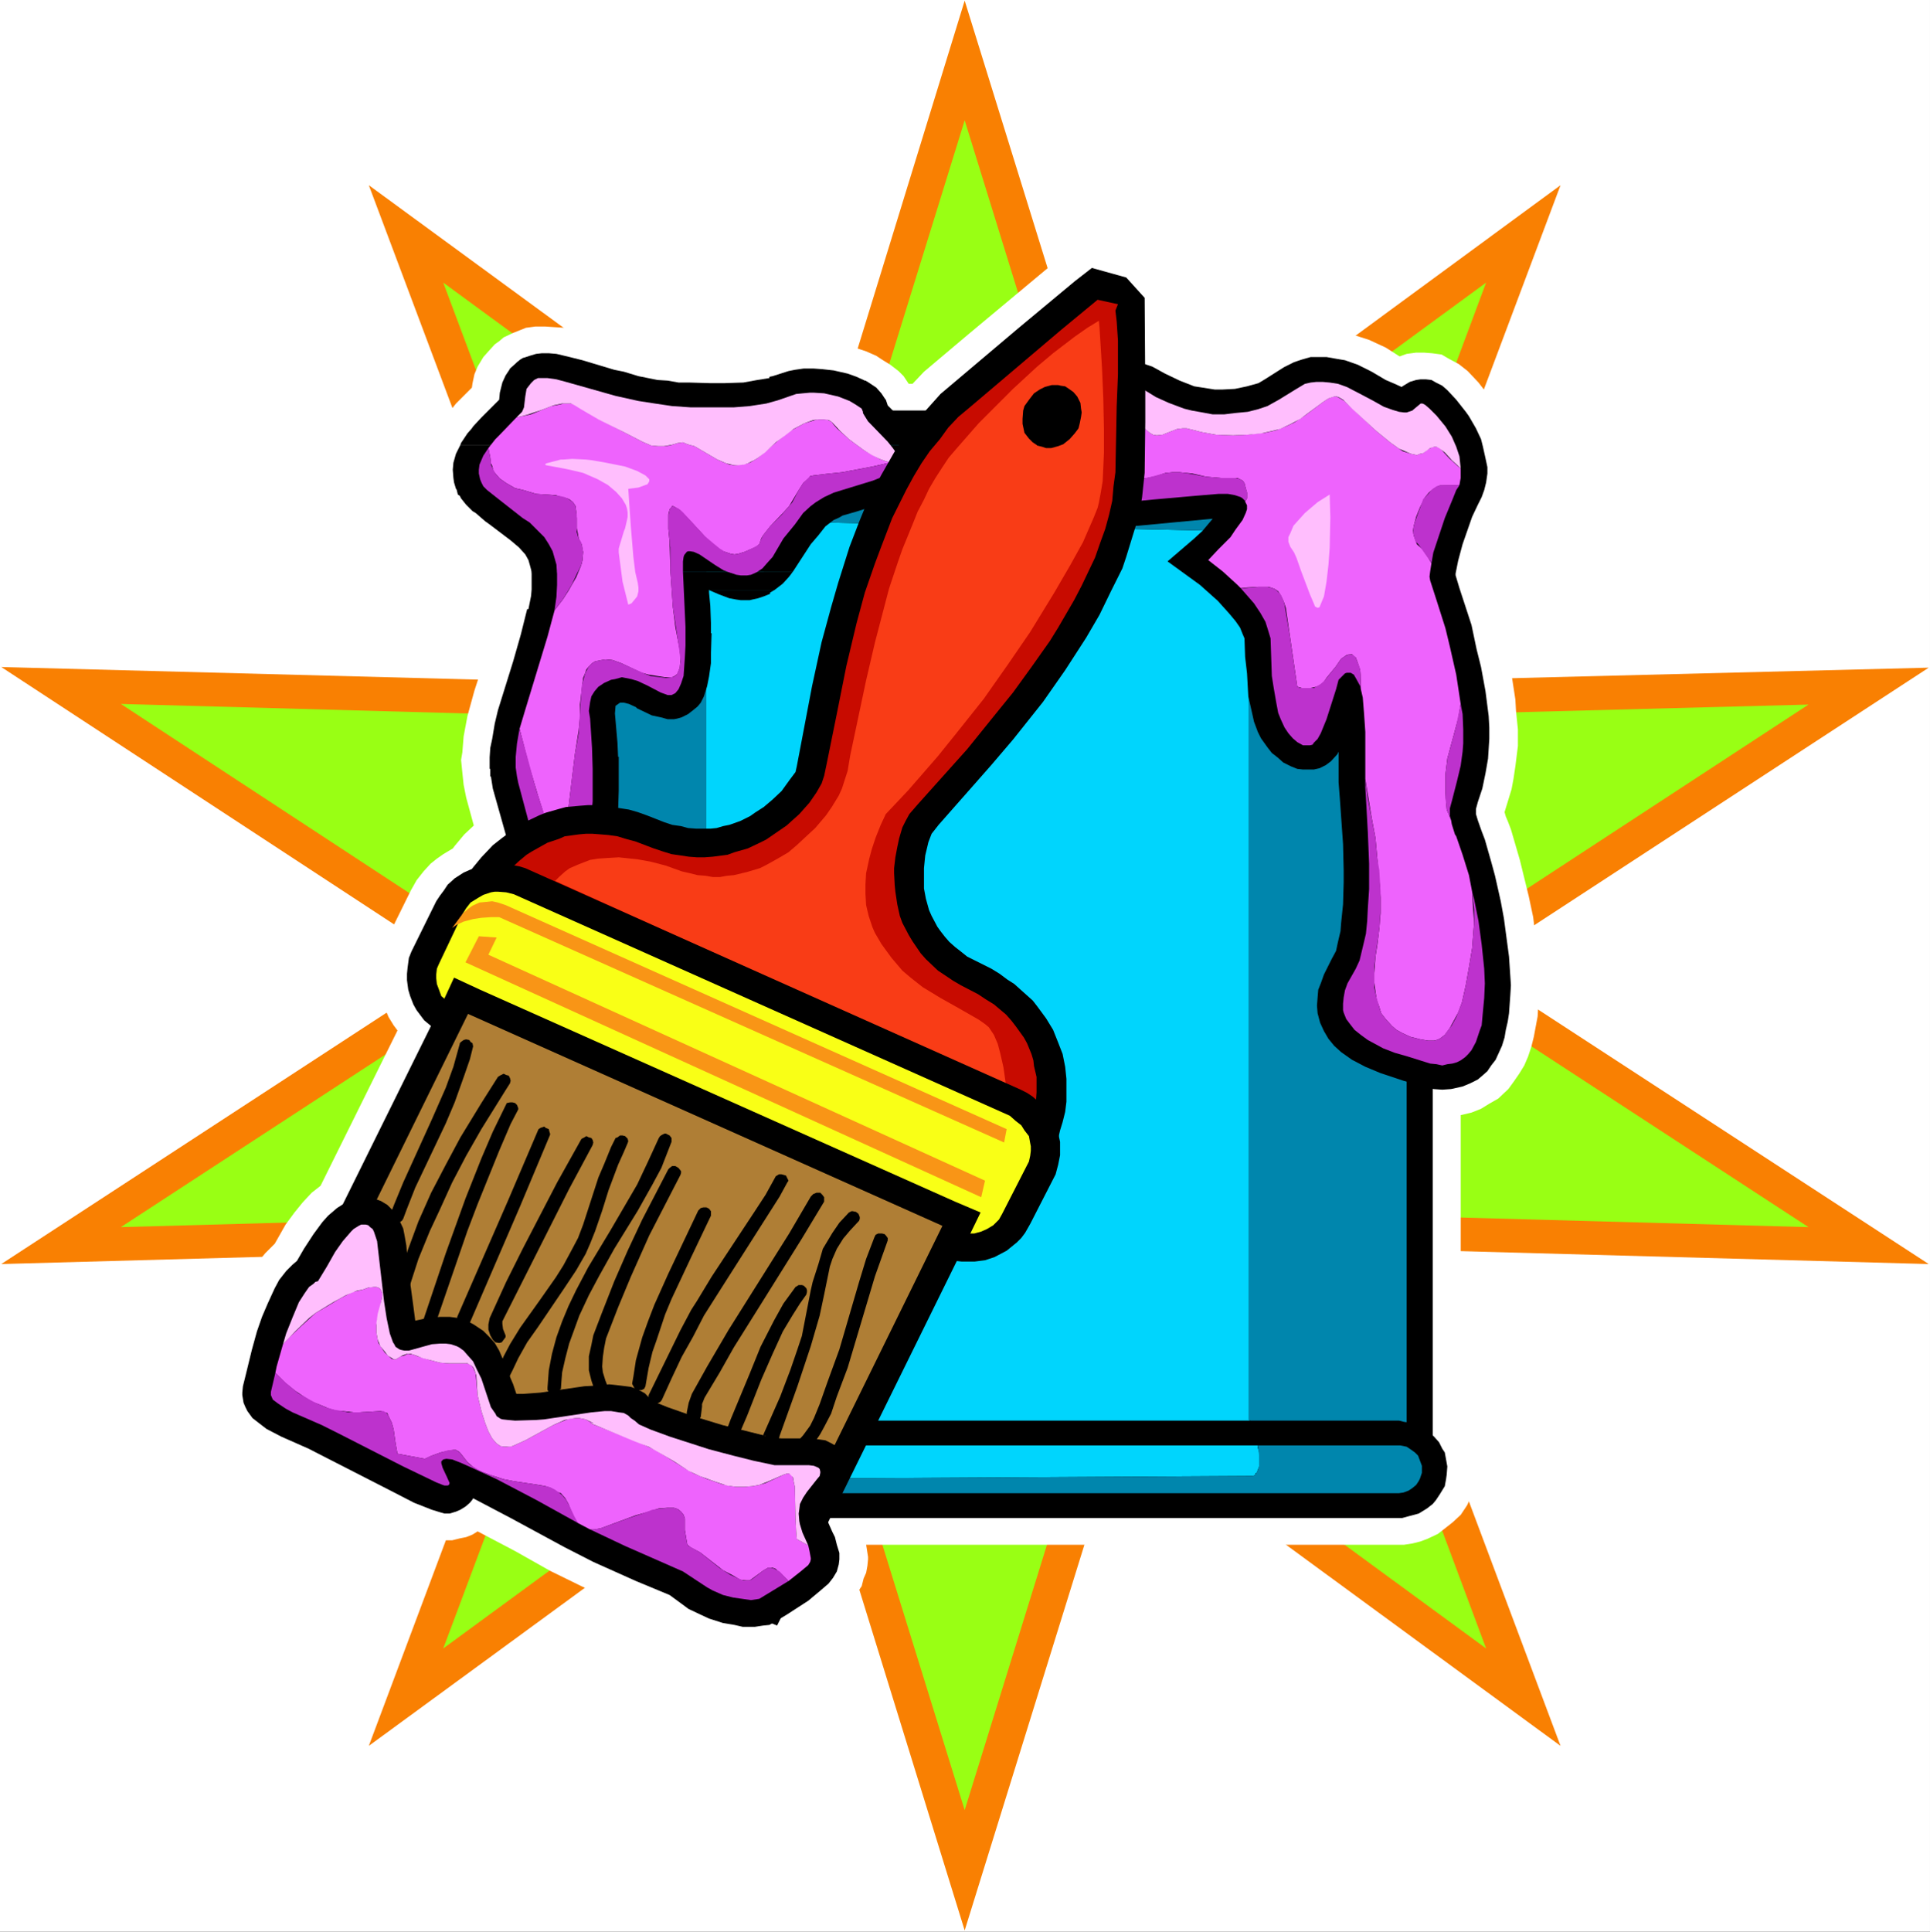
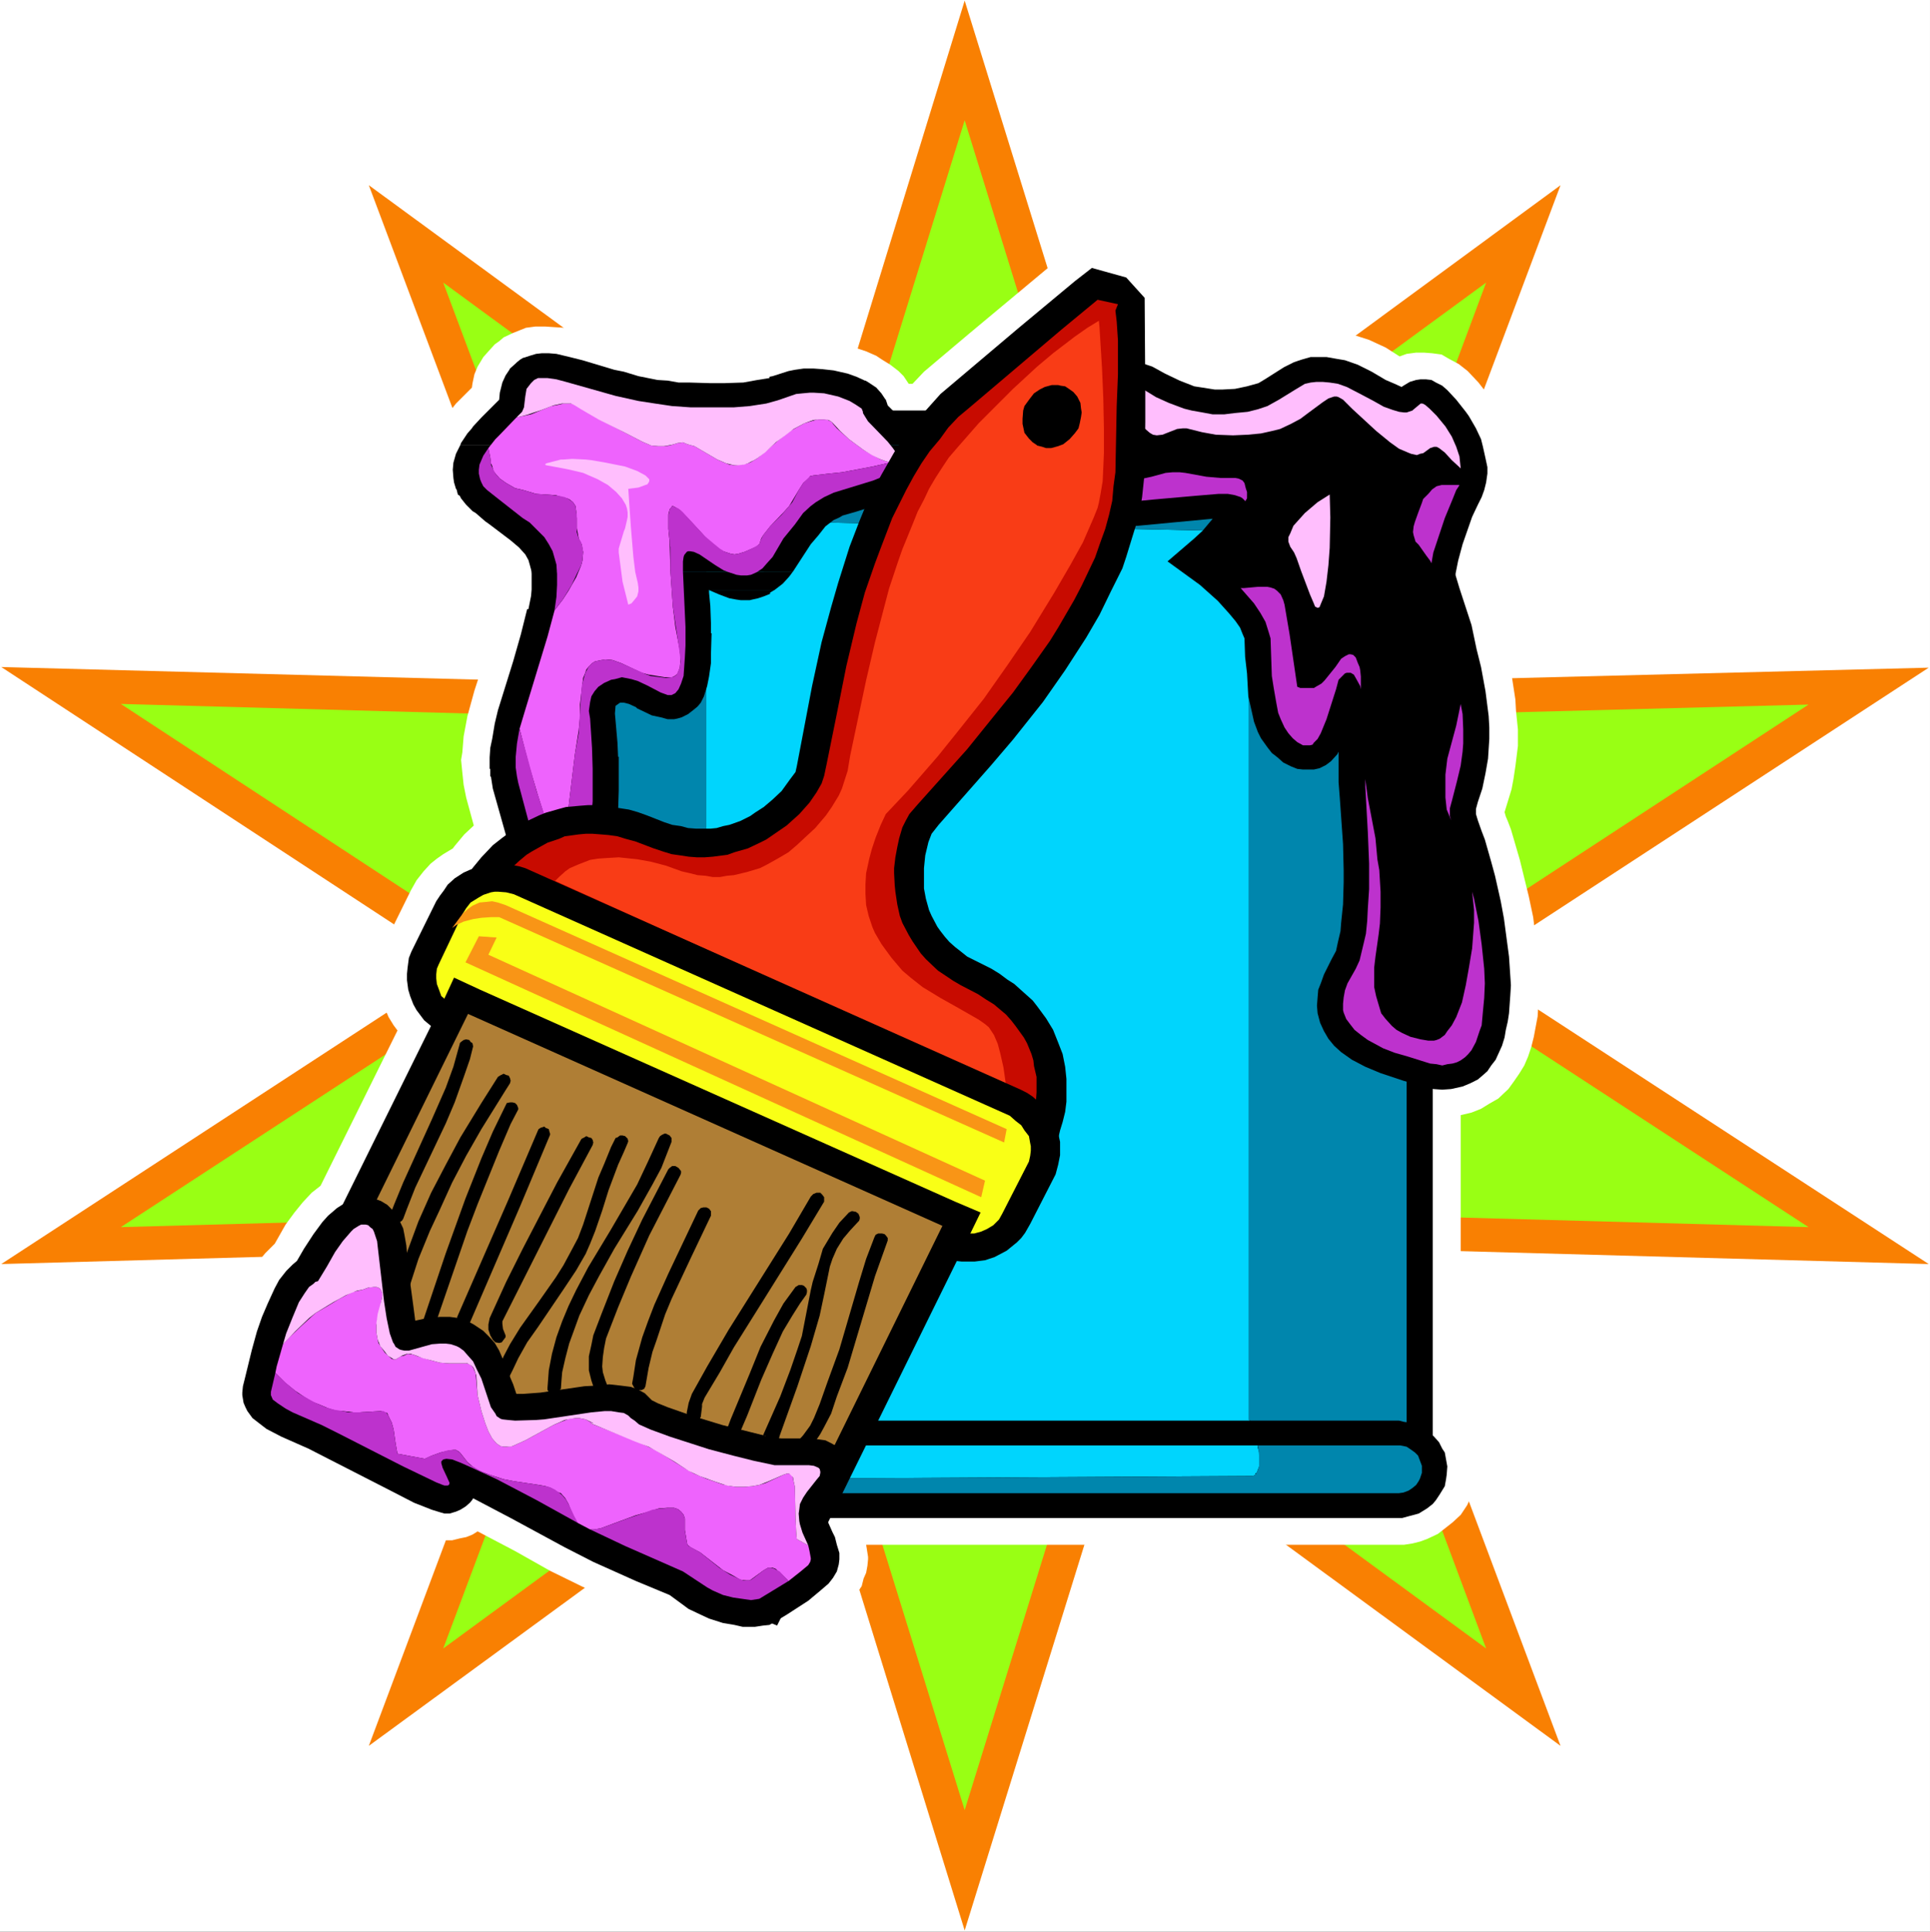
<svg xmlns="http://www.w3.org/2000/svg" xmlns:ns1="http://sodipodi.sourceforge.net/DTD/sodipodi-0.dtd" xmlns:ns2="http://www.inkscape.org/namespaces/inkscape" version="1.0" width="129.724mm" height="129.808mm" id="svg66" ns1:docname="Paintbrush &amp; Can 15.wmf">
  <rect width="100%" height="100%" fill="#333333" stroke="none" />
  <ns1:namedview id="namedview66" pagecolor="#ffffff" bordercolor="#000000" borderopacity="0.25" ns2:showpageshadow="2" ns2:pageopacity="0.0" ns2:pagecheckerboard="0" ns2:deskcolor="#d1d1d1" ns2:document-units="mm" />
  <defs id="defs1">
    <pattern id="WMFhbasepattern" patternUnits="userSpaceOnUse" width="6" height="6" x="0" y="0" />
  </defs>
  <path style="fill:#ffffff;fill-opacity:1;fill-rule:evenodd;stroke:none" d="M 0,490.614 H 490.294 V 0 H 0 Z" id="path1" />
  <path style="fill:#f98002;fill-opacity:1;fill-rule:evenodd;stroke:none" d="m 245.066,0.162 39.902,128.675 111.467,-81.796 -47.333,126.089 140.869,-3.556 -116.152,75.815 116.152,75.653 -140.869,-3.88 47.333,126.25 -111.467,-81.634 -39.902,128.513 L 205.326,361.777 93.697,443.411 141.03,317.161 0.323,321.041 116.314,245.388 0.323,169.411 141.03,173.129 93.697,47.041 205.487,128.837 Z" id="path2" />
  <path style="fill:#99ff14;fill-opacity:1;fill-rule:evenodd;stroke:none" d="M 245.066,30.552 279.96,143.224 377.534,71.773 336.34,182.182 459.438,178.949 357.826,245.388 459.438,311.665 336.34,308.27 377.534,418.679 279.96,347.229 245.066,459.738 210.172,347.229 112.598,418.679 153.954,308.27 30.694,311.665 132.307,245.388 30.694,178.787 153.954,182.182 112.598,71.773 210.172,143.224 Z" id="path3" />
  <path style="fill:#ffffff;fill-opacity:1;fill-rule:evenodd;stroke:none" d="m 383.189,276.587 1.292,-1.778 1.454,-2.101 1.292,-2.101 0.969,-2.263 0.808,-2.425 0.646,-2.586 0.485,-2.586 0.485,-2.586 0.162,-2.748 0.162,-2.91 -0.162,-5.496 v -2.91 l -0.646,-5.819 -0.646,-5.335 -1.131,-5.335 -2.262,-9.214 -2.262,-7.759 -0.808,-2.101 -0.485,-1.132 -0.323,-1.132 1.777,-5.819 0.485,-2.586 0.485,-3.233 0.646,-5.173 v -4.203 l -0.485,-4.688 -0.162,-2.91 -0.969,-6.304 -1.292,-5.981 -1.292,-5.981 -2.423,-7.759 -1.939,-6.304 0.162,-0.485 1.292,-4.85 2.262,-6.304 0.808,-2.263 1.454,-2.263 0.808,-1.778 0.646,-2.586 0.485,-3.233 v -1.94 -1.293 l -0.485,-3.395 -0.162,-0.97 -0.969,-3.556 -0.969,-2.425 -1.777,-3.718 -2.262,-3.556 -2.746,-3.556 -2.746,-2.91 -2.262,-1.778 -2.423,-1.293 -1.939,-1.132 -2.423,-0.323 -2.1,-0.162 h -1.939 l -2.423,0.323 -1.777,0.647 -3.554,-2.263 -4.2,-1.94 -4.039,-1.293 -2.423,-0.647 -2.1,-0.485 -2.423,-0.162 h -2.1 l -2.1,0.162 -2.1,0.485 -2.746,0.647 -1.777,0.647 -2.908,1.455 -2.746,1.617 -2.423,1.617 -1.131,0.485 -2.262,0.647 -1.131,0.162 -2.908,0.485 h -1.615 l -2.1,-0.485 -2.1,-0.485 -2.262,-0.808 -4.2,-2.263 -0.485,-14.872 -7.593,-8.729 -14.378,-3.88 -7.431,5.658 -22.293,18.59 -11.308,9.537 -2.908,3.071 h -0.969 l -1.292,-1.94 -1.292,-1.293 -2.1,-1.617 -2.1,-1.293 -1.454,-0.97 -2.585,-1.132 -3.392,-1.132 -2.746,-0.647 -1.777,-0.323 -2.746,-0.162 -2.908,-0.323 h -2.423 l -3.069,0.485 -2.423,0.647 -5.977,1.778 -2.746,0.323 -2.423,0.485 -2.746,0.162 h -3.877 l -6.785,-0.162 -4.362,-0.485 -2.746,-0.323 -5.331,-1.293 -5.977,-1.617 -7.108,-2.101 -5.008,-1.293 -2.585,-0.162 -2.423,-0.162 h -2.423 l -2.423,0.323 -1.615,0.647 -1.615,0.647 -2.423,1.132 -1.131,0.97 -1.131,0.808 -1.615,1.778 -1.292,1.455 -1.454,2.425 -0.808,1.94 -0.485,2.263 -0.162,1.132 -4.039,4.041 -2.423,3.071 -1.939,2.586 -1.292,2.263 -0.969,2.425 -0.808,2.263 -0.485,2.586 -0.162,1.94 0.162,2.748 0.485,1.94 0.969,2.91 0.808,1.778 1.777,2.425 1.454,1.617 2.423,2.425 4.2,3.071 4.362,3.233 1.939,1.778 0.808,0.808 0.485,0.808 0.162,0.485 v 4.365 l -0.323,2.263 -1.777,6.466 -2.423,8.244 -2.746,8.406 -1.777,6.466 -0.969,5.173 -0.323,4.041 -0.323,1.94 0.323,3.233 0.323,3.071 0.646,3.233 1.939,7.113 -2.423,2.263 -2.423,2.91 -0.485,0.647 -2.423,1.455 -1.615,1.132 -1.615,1.293 -1.777,1.94 -1.777,2.263 -1.454,2.586 -6.623,13.417 -0.646,1.293 -0.485,3.071 -0.485,3.233 0.323,2.91 0.323,2.425 0.162,1.455 0.808,2.101 0.969,2.263 1.292,2.101 0.969,1.293 -19.547,39.443 -2.262,1.778 -2.262,2.425 -2.1,2.586 -2.262,3.071 -2.746,4.85 -2.423,2.425 -1.615,1.94 -1.131,1.617 -2.1,3.556 -2.1,5.335 -1.454,3.718 -1.615,5.335 -1.292,4.526 -1.292,6.466 -0.485,2.425 v 1.293 l 0.323,2.101 0.323,2.101 0.808,1.778 0.969,1.617 1.777,2.425 2.262,1.94 3.231,2.263 4.039,2.263 8.077,3.556 20.678,10.831 5.331,2.586 4.039,1.617 2.585,0.97 2.1,0.323 2.423,0.323 h 1.615 l 1.939,-0.485 1.615,-0.323 1.615,-0.647 1.292,-0.808 9.531,5.011 8.885,5.011 7.916,3.88 12.601,5.819 6.462,2.425 4.039,3.071 4.523,2.425 3.069,1.132 3.069,0.97 2.746,0.647 3.392,0.647 h 3.069 3.392 l 1.131,-0.162 5.654,2.263 3.231,-6.466 4.362,-2.91 2.908,-1.94 3.231,-2.586 1.777,-1.778 1.615,-2.101 0.969,-1.455 0.485,-1.94 0.646,-1.455 0.323,-1.778 0.162,-1.617 v -0.647 l -0.485,-3.071 h 134.73 1.939 l 2.1,-0.323 1.939,-0.485 1.777,-0.647 2.746,-1.293 1.454,-1.132 2.262,-1.778 2.1,-1.94 1.615,-2.425 1.131,-2.425 0.646,-1.94 0.162,-1.778 0.323,-1.94 v -2.586 l -0.323,-2.101 -0.808,-2.91 -0.646,-1.293 -1.131,-2.101 -0.969,-1.132 v -78.886 l 2.746,-0.647 2.423,-0.97 2.1,-1.293 2.262,-1.293 z" id="path4" />
  <path style="fill:#000000;fill-opacity:1;fill-rule:evenodd;stroke:none" d="m 135.053,372.931 v -256.057 -6.143 h 6.3 215.988 6.623 v 6.143 256.057 6.143 h -6.623 -215.988 -6.3 z" id="path5" />
  <path style="fill:#00d5fd;fill-opacity:1;fill-rule:evenodd;stroke:none" d="m 179.317,124.149 v 2.748 l 137.476,-1.94 0.162,-0.485 0.162,-0.323 0.162,-0.323 0.323,-0.485 0.162,-0.323 v -0.485 l 0.162,-0.485 v -0.647 l 0.162,-0.485 v -0.647 -0.485 -0.485 -1.132 l -0.162,-1.293 H 175.278 v 0.647 l 0.162,0.485 v 0.485 l 0.162,0.485 0.162,0.647 0.323,0.323 0.162,0.647 0.162,0.323 0.162,0.485 0.323,0.647 0.323,0.323 0.485,0.323 0.162,0.485 0.323,0.323 0.646,0.323 z" id="path6" />
  <path style="fill:#00d5fd;fill-opacity:1;fill-rule:evenodd;stroke:none" d="M 317.277,360.646 V 134.979 L 179.317,132.07 v 230.516 l -0.323,0.485 -0.162,0.647 -0.485,0.97 -0.323,1.132 -0.646,1.617 -0.485,1.617 -0.323,0.97 -0.162,0.97 -0.162,0.808 -0.162,1.132 H 319.701 l 0.162,-0.485 v -0.323 -0.647 -0.323 -0.485 -0.647 -0.323 -0.647 l -0.162,-0.97 -0.162,-0.97 -0.162,-0.97 -0.485,-0.97 -0.323,-1.617 -0.646,-1.617 -0.323,-1.132 z" id="path7" />
  <path style="fill:#0086ad;fill-opacity:1;fill-rule:evenodd;stroke:none" d="m 179.317,132.07 h -0.969 v -5.173 h 0.969 v -2.748 l -0.485,-0.323 -0.646,-0.323 -0.323,-0.323 -0.162,-0.485 -0.485,-0.323 -0.323,-0.323 -0.323,-0.647 -0.162,-0.485 -0.162,-0.323 -0.162,-0.647 -0.323,-0.323 -0.162,-0.647 -0.162,-0.485 v -0.485 l -0.162,-0.485 v -0.647 H 141.353 V 372.931 h 34.733 l 0.162,-1.132 0.162,-0.808 0.162,-0.97 0.323,-0.97 0.485,-1.617 0.646,-1.617 0.323,-1.132 0.485,-0.97 0.162,-0.647 0.323,-0.485 z" id="path8" />
  <path style="fill:#0086ad;fill-opacity:1;fill-rule:evenodd;stroke:none" d="m 316.793,124.957 -137.476,1.94 h -0.969 v 5.173 h 0.969 l 137.961,2.91 v 225.666 l 0.323,0.162 0.323,1.132 0.646,1.617 0.323,1.617 0.485,0.97 0.162,0.97 0.162,0.97 0.162,0.97 v 0.647 0.323 0.647 0.485 0.323 0.647 0.323 l -0.162,0.485 h 37.64 V 116.874 h -39.417 l 0.162,1.293 v 1.132 0.485 0.485 0.647 l -0.162,0.485 v 0.647 l -0.162,0.485 v 0.485 l -0.162,0.323 -0.323,0.485 -0.162,0.323 -0.162,0.323 z" id="path9" />
  <path style="fill:#000000;fill-opacity:1;fill-rule:evenodd;stroke:none" d="m 142.646,128.998 h -1.454 l -2.423,-0.647 -1.777,-0.647 -1.615,-0.97 -1.939,-1.293 -1.292,-1.455 -0.485,-0.97 -0.808,-1.617 -0.808,-1.617 -0.323,-1.778 -0.162,-2.101 0.162,-0.647 0.485,-2.263 0.808,-1.617 0.646,-1.293 0.969,-1.293 0.808,-0.808 1.454,-1.293 0.808,-0.647 1.939,-0.647 1.131,-0.485 1.777,-0.323 2.1,-0.323 h 210.495 l 1.939,0.323 2.1,0.323 2.262,0.808 1.131,0.647 1.454,1.132 1.131,1.293 1.131,1.293 1.131,2.263 0.485,2.425 0.323,1.132 v 2.101 l -0.646,2.263 -0.646,1.778 -0.969,1.455 -1.131,1.455 -1.292,1.293 -0.969,0.485 -1.777,0.97 -1.615,0.647 -2.1,0.485 -1.131,0.162 z" id="path10" />
  <path style="fill:#00d5fd;fill-opacity:1;fill-rule:evenodd;stroke:none" d="m 177.701,122.694 h 140.061 l 0.162,-0.647 0.162,-0.647 v -0.808 -0.808 -0.808 -0.808 -0.808 l -0.162,-0.808 -0.162,-0.808 v -0.808 l -0.162,-0.808 -0.323,-0.808 -0.162,-1.617 -0.323,-1.132 H 175.601 v 0.647 l -0.162,0.485 v 0.808 l -0.162,0.647 v 0.808 0.808 0.808 0.808 0.97 l 0.162,0.808 0.162,0.808 0.162,0.808 0.323,0.323 0.162,0.485 0.162,0.323 0.162,0.485 0.323,0.323 0.162,0.323 0.162,0.323 z" id="path11" />
  <path style="fill:#0086ad;fill-opacity:1;fill-rule:evenodd;stroke:none" d="M 175.601,110.57 H 142.161 l -1.615,0.162 -0.969,0.647 -0.969,0.485 -0.969,0.97 -0.646,0.97 -0.646,0.97 -0.162,1.132 v 1.455 l 0.162,0.97 0.646,1.293 0.646,0.97 1.454,1.132 1.131,0.485 1.292,0.485 h 1.131 35.056 l -0.808,-0.97 -0.808,-1.617 -0.646,-1.94 -0.162,-1.778 v -2.425 l 0.162,-1.455 z" id="path12" />
  <path style="fill:#0086ad;fill-opacity:1;fill-rule:evenodd;stroke:none" d="m 317.762,122.694 h 36.186 l 1.131,-0.162 1.292,-0.485 0.969,-0.647 0.808,-0.808 0.808,-0.97 0.485,-1.293 0.162,-1.455 v -1.132 l -0.162,-0.97 -0.485,-0.97 -1.131,-1.455 -1.131,-0.808 -0.969,-0.647 -1.131,-0.323 h -1.454 -36.348 l 0.808,3.556 0.323,2.425 0.162,2.425 v 1.617 l -0.162,1.455 z" id="path13" />
  <path style="fill:#000000;fill-opacity:1;fill-rule:evenodd;stroke:none" d="m 144.1,385.54 h -1.292 l -1.454,-0.162 -2.262,-0.808 -2.262,-1.293 -1.454,-0.97 -1.131,-1.293 -1.292,-1.455 -0.969,-2.101 -0.646,-1.778 -0.162,-1.778 v -1.455 l 0.162,-1.778 0.646,-1.778 0.969,-1.94 1.292,-1.617 1.131,-1.293 1.454,-0.97 2.262,-1.132 1.777,-0.647 1.292,-0.162 1.292,-0.323 H 355.402 l 1.292,0.323 1.292,0.162 1.777,0.647 2.262,1.132 0.969,0.647 1.292,1.132 1.292,1.455 0.808,1.617 0.646,0.97 0.323,1.778 0.323,1.778 -0.162,2.101 -0.162,1.132 -0.323,1.778 -1.292,2.101 -0.969,1.455 -0.808,0.97 -1.454,1.132 -2.1,1.293 -2.423,0.647 -1.777,0.485 h -1.454 z" id="path14" />
  <path style="fill:#00d5fd;fill-opacity:1;fill-rule:evenodd;stroke:none" d="m 318.085,374.871 h 0.323 l 0.162,-0.162 h 0.162 l 0.162,-0.162 v -0.323 l 0.323,-0.162 0.162,-0.162 v -0.162 l 0.162,-0.485 0.162,-0.323 0.162,-0.485 v -0.647 -0.485 -0.647 -0.647 -0.485 -0.647 l -0.162,-0.647 -0.162,-0.485 v -0.647 h -141.838 l -0.485,0.97 -0.323,0.97 -0.323,0.97 -0.162,1.293 -0.323,0.97 -0.323,1.293 v 0.97 1.132 z" id="path15" />
  <path style="fill:#0086ad;fill-opacity:1;fill-rule:evenodd;stroke:none" d="m 137.638,373.093 0.162,1.455 0.646,1.617 1.131,1.293 0.969,0.808 0.969,0.647 1.615,0.323 h 0.969 25.686 l 2.908,-2.91 0.485,-0.647 h 2.585 v -2.101 l 0.808,-3.556 0.646,-1.94 0.485,-0.97 h -34.248 l -0.646,0.162 -1.777,0.647 -0.969,0.485 -0.969,0.808 -0.646,1.132 -0.646,1.455 z" id="path16" />
  <path style="fill:#0086ad;fill-opacity:1;fill-rule:evenodd;stroke:none" d="m 318.085,374.871 -144.907,0.808 -2.746,2.91 -0.646,0.647 H 355.402 l 1.131,-0.162 1.292,-0.485 0.969,-0.647 0.969,-0.808 0.646,-0.97 0.323,-0.647 0.485,-1.455 v -1.132 -0.647 l -0.485,-1.293 -0.485,-1.293 -0.808,-0.808 -1.131,-0.808 -0.969,-0.647 -1.615,-0.323 h -0.969 -35.217 l 0.323,2.425 v 1.132 1.778 l -0.485,1.293 -0.646,0.97 z" id="path17" />
  <path style="fill:#000000;fill-opacity:1;fill-rule:evenodd;stroke:none" d="m 137.638,89.717 -1.454,0.162 -1.615,0.485 -1.454,0.485 h -0.162 l -0.808,0.485 -0.808,0.647 -0.323,0.323 -1.454,1.293 -0.162,0.323 -0.969,1.455 -0.808,1.778 -0.646,2.586 -0.162,1.778 -4.523,4.526 -2.1,2.263 -0.323,0.485 -1.131,1.293 -1.615,2.425 -0.162,0.485 h 116.96 l -0.646,-1.455 -0.646,-0.647 -1.292,-1.94 -1.615,-1.778 -3.877,-3.88 -0.323,-0.323 -0.485,-1.455 -0.162,-0.162 -0.969,-1.455 -1.292,-1.455 -0.485,-0.323 -1.454,-0.97 -0.808,-0.485 h -0.162 l -2.1,-0.97 -2.262,-0.808 -3.554,-0.808 -2.908,-0.323 -2.262,-0.162 h -2.423 l -2.262,0.323 -1.615,0.323 -4.039,1.293 -0.808,0.162 v 0.323 l -3.069,0.485 -3.554,0.647 -4.846,0.162 h -3.554 l -5.493,-0.162 h -2.585 l -2.746,-0.485 -2.585,-0.162 -4.846,-0.97 -3.716,-1.132 -2.423,-0.485 -8.077,-2.425 -3.231,-0.808 -3.392,-0.808 -1.939,-0.162 z" id="path18" />
  <path style="fill:#000000;fill-opacity:1;fill-rule:evenodd;stroke:none" d="m 116.96,112.995 -1.131,2.263 -0.646,2.263 -0.162,1.778 0.162,2.101 0.162,1.132 0.485,1.617 0.162,0.162 0.323,1.293 0.485,0.323 0.323,0.647 1.292,1.617 1.615,1.617 0.808,0.485 2.423,2.101 1.131,0.808 5.331,4.041 2.1,1.778 1.615,1.778 0.808,1.455 0.323,1.132 0.485,1.778 h 66.396 l 4.523,-6.951 1.939,-2.263 1.777,-2.263 2.1,-1.617 1.454,-0.647 0.808,-0.485 3.392,-0.97 4.685,-1.455 2.746,-0.97 2.423,-0.97 1.615,-0.808 0.162,-0.162 1.777,-1.132 1.777,-1.455 0.646,-0.97 0.808,-1.293 0.808,-1.778 0.162,-1.455 -0.162,-1.778 -0.485,-1.455 v -0.162 l -0.485,-1.132 z" id="path19" />
  <path style="fill:#000000;fill-opacity:1;fill-rule:evenodd;stroke:none" d="m 135.053,145.164 0.162,1.293 v 2.586 l -0.323,2.425 -0.646,3.233 h -0.323 l -1.615,6.466 -1.939,6.789 -3.877,12.447 -0.808,3.395 -0.646,3.88 -0.485,2.263 -0.162,2.425 v 2.91 h 0.162 v 1.94 h 0.162 l 0.485,3.071 3.554,12.609 1.777,5.819 h 24.878 l 0.969,-7.436 0.646,-5.335 0.162,-5.173 v -5.658 -2.91 h -0.162 l -0.162,-3.556 -0.646,-7.436 0.162,-1.94 1.131,-0.808 h 0.323 20.193 l 0.808,-1.617 0.808,-2.586 0.485,-2.425 0.485,-3.395 v -2.263 l 0.162,-5.335 h -0.162 v -2.586 l -0.162,-4.365 -0.323,-3.395 v -0.647 h 16.639 l 2.1,-1.617 1.615,-1.778 0.969,-1.293 z" id="path20" />
  <path style="fill:#000000;fill-opacity:1;fill-rule:evenodd;stroke:none" d="m 180.124,149.851 0.323,0.162 2.262,0.97 2.585,0.97 1.777,0.323 1.131,0.162 h 2.262 l 0.646,-0.162 1.454,-0.323 1.454,-0.485 1.615,-0.647 v -0.323 l 1.131,-0.647 z" id="path21" />
  <path style="fill:#000000;fill-opacity:1;fill-rule:evenodd;stroke:none" d="m 130.53,218.715 1.454,4.203 1.131,2.91 v 0.323 l 1.131,1.94 0.162,0.162 1.131,2.101 1.292,1.617 1.454,1.455 0.323,0.323 1.454,0.97 0.969,0.323 1.615,0.485 h 1.939 l 1.454,-0.162 0.969,-0.323 v -0.162 l 1.131,-0.323 1.777,-1.293 0.646,-0.97 1.292,-1.617 0.969,-1.94 0.646,-1.617 0.969,-3.556 0.808,-4.203 0.162,-0.647 z" id="path22" />
  <path style="fill:#000000;fill-opacity:1;fill-rule:evenodd;stroke:none" d="m 158.477,178.464 1.292,0.323 1.777,0.808 0.323,0.323 3.716,1.778 2.262,0.485 1.777,0.485 h 1.615 l 0.808,-0.162 1.131,-0.323 0.323,-0.162 1.292,-0.647 1.454,-1.132 0.969,-0.808 0.808,-0.97 z" id="path23" />
  <path style="fill:#ee63fd;fill-opacity:1;fill-rule:evenodd;stroke:none" d="m 211.626,107.66 -0.323,-0.485 -1.292,-0.647 h -0.969 -1.454 l -1.615,0.485 -1.615,0.485 -3.554,1.94 -2.908,2.263 -4.523,3.88 -0.969,0.808 -1.615,0.97 -0.808,0.323 -1.777,0.323 -1.615,0.162 -1.292,-0.162 -1.615,-0.647 -1.454,-0.647 -5.816,-3.395 -1.777,-0.485 -1.131,-0.485 -1.292,0.162 -2.1,0.647 -1.454,0.162 h -1.454 l -1.777,-0.162 -2.262,-0.97 -11.793,-6.143 -4.523,-2.91 -1.615,-0.647 h -0.646 -1.454 l -1.292,0.323 -1.777,0.323 -5.169,2.101 -3.069,0.647 -0.646,0.162 -4.362,4.526 -0.969,0.97 -1.777,2.263 0.485,2.425 0.162,1.455 0.323,0.647 0.323,1.293 0.485,0.647 1.131,1.293 1.615,1.132 2.262,1.293 2.1,0.485 3.231,0.97 5.008,0.323 1.454,0.485 1.454,0.323 0.646,0.323 0.808,0.647 0.646,0.97 0.162,1.293 0.162,1.778 v 2.586 l 0.323,1.617 0.162,0.97 0.808,1.617 0.162,1.132 0.162,0.647 -0.162,2.101 -0.323,1.293 -1.292,3.071 -1.939,3.395 -1.454,2.263 -2.1,2.748 -1.777,6.628 -5.654,18.59 -1.454,4.85 2.423,9.376 2.262,7.598 2.1,6.628 1.454,3.233 0.808,1.293 0.808,0.808 h 0.162 0.485 l 0.323,-0.162 0.162,-0.647 0.646,-1.455 0.808,-6.789 1.615,-13.417 0.969,-6.143 0.323,-3.395 v -3.071 l 0.485,-4.203 0.323,-2.586 0.485,-1.132 0.323,-0.97 0.646,-0.808 0.808,-0.808 0.808,-0.485 1.615,-0.323 1.292,-0.162 1.454,0.162 2.262,0.808 5.169,2.425 1.777,0.485 4.039,0.647 h 1.454 0.485 l 0.646,-0.323 0.646,-0.485 0.323,-0.808 0.323,-0.808 0.162,-2.101 -0.162,-2.263 -1.131,-5.981 -0.646,-5.173 -0.646,-9.537 -0.162,-6.789 -0.323,-3.395 v -2.425 -1.293 l 0.323,-1.293 0.323,-0.323 0.323,-0.485 h 0.162 l 0.646,0.323 1.292,0.808 3.231,3.395 3.877,4.203 1.777,1.617 1.454,0.97 1.454,0.485 0.969,0.323 0.969,0.162 0.969,-0.162 1.615,-0.485 2.908,-1.293 0.808,-0.647 0.162,-0.485 0.323,-0.97 0.485,-0.808 1.777,-2.263 3.554,-3.718 1.292,-1.455 0.969,-1.617 1.454,-2.425 1.131,-1.778 1.454,-1.293 0.323,-0.485 0.808,-0.162 4.039,-0.485 3.231,-0.323 7.754,-1.455 5.008,-1.132 1.777,-0.647 -0.162,-0.323 -0.162,0.162 -0.808,0.647 -1.131,0.162 -0.969,-0.162 -1.777,-0.647 -2.585,-1.455 -1.454,-0.808 -3.716,-2.748 -3.069,-2.748 z" id="path24" />
  <path style="fill:#bd32cd;fill-opacity:1;fill-rule:evenodd;stroke:none" d="m 204.033,122.694 -1.131,1.778 -1.615,3.071 -0.808,0.97 -1.939,2.263 -2.908,2.91 -1.777,2.263 -0.646,1.293 -0.162,0.485 -0.162,0.485 -1.292,0.808 -2.423,1.132 -1.615,0.485 -0.969,0.162 -0.969,-0.162 -1.454,-0.485 -1.292,-0.808 -1.777,-1.455 -2.1,-1.778 -5.493,-5.981 -1.131,-0.97 -0.808,-0.323 -0.646,-0.323 h -0.162 l -0.323,0.485 -0.323,0.323 -0.323,1.617 v 0.97 2.425 l 0.485,4.688 v 5.496 l 0.646,9.537 1.292,8.568 0.485,3.395 0.162,1.94 -0.162,1.617 -0.485,1.132 -0.323,0.647 -0.646,0.485 -0.808,0.162 -1.292,0.162 -3.877,-0.485 -1.292,-0.485 -1.777,-0.808 -4.362,-1.94 -2.262,-0.808 -1.777,-0.162 -0.969,0.162 -1.615,0.323 -0.808,0.485 -0.808,0.808 -0.808,1.455 -0.323,0.97 -0.646,2.425 -0.162,1.94 -0.485,7.436 -0.162,2.748 -0.969,5.335 -1.615,13.417 -0.808,6.789 -0.646,1.455 -0.162,0.647 -0.323,0.162 h -0.485 -0.162 l -0.808,-0.808 -1.454,-2.425 -1.131,-3.395 -2.262,-6.951 -2.423,-8.891 -1.777,-6.466 -0.646,3.718 -0.323,3.395 v 2.748 l 0.323,2.263 0.323,1.617 3.716,13.902 1.615,5.173 1.777,4.85 1.454,2.586 1.131,2.101 1.292,1.455 0.485,0.323 h 0.646 0.646 l 0.646,-0.323 0.808,-0.808 0.323,-0.97 0.646,-1.293 0.485,-1.778 0.646,-1.94 0.969,-5.173 0.969,-5.819 0.646,-7.598 v -2.263 -5.981 l -0.162,-5.335 -0.485,-7.436 -0.323,-1.94 0.323,-2.263 0.323,-1.455 0.808,-1.293 0.969,-1.132 1.454,-0.97 1.777,-0.808 0.969,-0.162 1.777,-0.485 0.808,0.162 1.615,0.323 1.615,0.485 2.423,1.132 3.392,1.778 1.777,0.647 h 0.646 0.323 l 0.969,-0.485 0.808,-0.97 0.646,-1.455 0.646,-1.94 0.323,-4.688 0.162,-3.071 v -4.688 l -0.646,-14.064 v -2.586 l 0.162,-1.132 0.162,-0.485 0.646,-0.808 0.323,-0.162 h 0.485 l 0.969,0.162 1.454,0.647 4.039,2.748 2.1,1.293 1.292,0.485 1.939,0.647 1.131,0.162 h 1.615 l 0.969,-0.162 1.454,-0.647 1.454,-0.97 1.131,-1.293 1.454,-1.617 2.746,-4.688 2.908,-3.556 2.1,-2.91 1.939,-1.778 1.292,-0.97 2.1,-1.293 2.423,-1.132 10.016,-3.071 2.423,-0.97 1.939,-1.132 1.454,-0.97 0.646,-0.97 0.162,-0.808 v -0.485 l -1.777,0.647 -5.008,1.132 -7.754,1.455 -3.231,0.323 -4.039,0.485 -0.808,0.162 -0.808,0.808 z" id="path25" />
  <path style="fill:#bd32cd;fill-opacity:1;fill-rule:evenodd;stroke:none" d="m 147.654,137.728 -0.646,-0.97 -0.485,-1.617 v -0.97 -3.395 l -0.162,-0.97 -0.162,-1.293 -0.646,-0.97 -1.131,-0.808 -0.969,-0.485 -1.454,-0.323 -2.908,-0.323 -2.908,-0.162 -3.231,-0.97 -2.1,-0.485 -2.262,-1.293 -1.615,-1.132 -1.131,-1.293 -0.646,-1.293 -0.485,-0.97 v -0.808 l -0.485,-2.91 -0.162,-0.485 -1.292,1.94 -0.969,2.263 -0.162,1.293 v 0.97 l 0.323,1.455 0.323,0.808 0.485,0.97 0.969,0.97 3.069,2.425 5.977,4.688 1.777,1.132 2.262,2.263 1.454,1.455 1.131,1.778 0.969,1.778 0.646,2.263 0.323,1.132 0.162,2.425 v 1.293 1.455 l -0.162,3.071 -0.485,3.395 2.1,-2.748 2.262,-3.718 1.292,-2.748 1.131,-2.263 0.323,-1.293 0.162,-2.101 -0.162,-1.132 z" id="path26" />
  <path style="fill:#ffbefd;fill-opacity:1;fill-rule:evenodd;stroke:none" d="m 205.649,99.739 -1.777,0.162 -1.615,0.162 -4.685,1.617 -2.908,0.808 -4.2,0.647 -4.039,0.323 h -5.008 -5.977 l -4.685,-0.323 -4.362,-0.647 -4.2,-0.647 -5.816,-1.293 -12.601,-3.556 -2.423,-0.647 -2.262,-0.323 h -0.646 -1.131 -0.646 l -0.969,0.485 -0.808,0.808 -1.131,1.455 -0.162,0.97 -0.162,0.97 -0.323,2.748 -0.485,1.132 -1.454,1.455 2.585,-0.647 3.877,-1.293 2.908,-1.132 2.262,-0.485 h 1.454 0.808 l 0.969,0.485 1.292,0.808 4.685,2.748 6.785,3.395 4.362,2.263 2.262,0.97 1.777,0.162 h 1.454 l 1.939,-0.323 1.615,-0.485 1.292,-0.162 1.131,0.485 1.777,0.485 5.816,3.395 2.262,0.97 1.292,0.323 0.808,0.162 h 0.808 l 1.615,-0.162 0.969,-0.323 1.615,-0.808 0.808,-0.485 1.939,-1.455 2.746,-2.586 2.423,-1.778 2.1,-1.617 2.746,-1.455 2.262,-0.808 1.454,-0.162 h 1.292 l 1.131,0.162 0.808,0.485 2.1,2.263 2.262,2.101 3.716,2.748 2.1,1.293 1.939,0.97 1.777,0.647 0.969,0.162 1.131,-0.162 0.808,-0.647 0.162,-0.162 -0.646,-1.455 -0.808,-1.132 -1.292,-1.617 -5.008,-5.173 -0.808,-1.293 -0.485,-0.808 v -0.323 l -0.323,-0.808 -1.454,-0.97 -1.615,-0.97 -2.908,-1.132 -3.554,-0.808 -2.585,-0.162 z" id="path27" />
  <path style="fill:#000000;fill-opacity:1;fill-rule:evenodd;stroke:none" d="m 376.404,211.118 -0.969,-2.748 -0.485,-1.617 v -1.293 l 0.485,-1.778 1.131,-3.395 0.808,-3.88 0.646,-3.718 0.323,-5.011 v -2.91 l -0.162,-2.91 -0.808,-6.304 -1.131,-6.143 -1.131,-4.526 -1.292,-6.143 -3.069,-9.376 -0.969,-3.233 v -0.485 l 0.646,-3.233 1.131,-4.203 2.423,-6.951 1.454,-3.071 0.969,-1.94 0.646,-1.778 0.485,-1.94 0.323,-2.263 v -1.617 l -0.485,-2.263 -0.646,-2.91 -0.485,-1.94 -1.292,-2.748 -1.777,-3.071 -0.808,-1.132 -2.423,-3.071 -2.262,-2.425 -1.292,-1.132 -1.615,-0.808 -1.131,-0.647 -1.454,-0.162 h -1.292 l -1.131,0.162 -1.615,0.485 -1.615,0.97 -0.485,0.323 -1.777,-0.808 -2.262,-0.97 -3.554,-2.101 -3.554,-1.778 -3.231,-1.132 -1.939,-0.323 -2.746,-0.485 h -2.423 -1.615 l -2.262,0.647 -1.939,0.647 -2.585,1.293 -4.846,3.071 -1.615,0.97 -2.908,0.808 -3.069,0.647 -3.069,0.162 h -2.1 l -3.069,-0.485 -2.1,-0.323 -3.716,-1.455 -3.716,-1.778 -3.231,-1.778 -2.423,-0.808 -2.423,-0.323 -2.262,-0.323 h -1.131 l -2.423,0.323 -0.969,0.162 -3.231,0.808 -3.069,1.293 -1.777,1.132 -2.423,1.617 -2.262,1.778 -2.1,1.94 -1.454,1.617 -5.008,5.981 8.077,3.88 1.292,0.97 -0.323,0.97 -1.777,2.586 -2.746,3.88 -0.969,1.94 -0.646,1.455 -0.162,1.617 0.162,1.132 0.162,1.293 0.646,0.97 0.646,0.97 0.808,0.808 1.615,1.132 1.615,0.808 1.939,0.647 1.615,0.323 3.716,0.323 h 5.331 l 8.4,-0.485 8.562,-0.808 10.339,-0.97 -2.585,3.071 -2.1,1.94 -6.785,5.819 8.239,5.981 4.523,4.041 2.908,3.233 1.615,1.94 1.131,1.617 0.646,1.617 0.485,1.132 0.162,4.688 0.485,4.203 0.323,5.819 0.808,3.556 0.646,2.91 0.969,2.586 0.808,1.617 1.615,2.263 1.131,1.455 1.454,1.132 1.454,1.293 1.939,0.97 1.615,0.647 1.454,0.162 h 1.615 1.131 l 1.454,-0.323 1.615,-0.808 1.292,-0.97 1.615,-1.778 0.323,-0.647 v 7.759 l 0.323,4.203 0.808,11.477 0.162,6.789 v 2.91 l -0.162,5.658 -0.485,4.688 -0.162,2.101 -0.646,2.748 -0.485,2.263 -1.131,2.101 -1.939,3.88 -0.808,2.263 -0.646,1.617 -0.162,1.94 -0.162,2.101 0.162,1.94 0.646,2.425 0.969,2.101 1.131,1.94 1.454,1.778 1.777,1.617 2.746,1.94 3.392,1.778 3.877,1.617 5.816,1.94 5.169,1.455 2.423,0.647 2.262,0.162 2.262,-0.162 1.454,-0.323 1.454,-0.323 1.939,-0.808 1.939,-0.97 1.131,-0.97 1.292,-1.132 0.969,-1.455 1.131,-1.455 0.808,-1.778 0.808,-1.778 0.646,-2.101 0.323,-1.94 0.485,-2.101 0.323,-2.101 0.323,-4.526 0.162,-2.586 -0.162,-2.425 -0.323,-4.85 -0.646,-4.85 -0.646,-4.85 -0.808,-4.365 -1.454,-6.466 -0.969,-3.556 -1.615,-5.658 z" id="path28" />
-   <path style="fill:#ee63fd;fill-opacity:1;fill-rule:evenodd;stroke:none" d="m 349.91,239.892 -0.485,3.071 -0.323,4.203 v 2.425 l 0.323,2.263 0.323,2.101 0.646,1.778 0.485,1.617 1.131,1.455 1.615,1.778 1.131,0.97 1.454,0.808 2.1,0.97 2.585,0.647 1.939,0.323 h 0.808 0.646 l 0.646,-0.162 0.808,-0.323 1.292,-0.97 1.292,-1.778 0.969,-1.778 1.131,-2.101 0.969,-2.586 0.969,-4.365 0.808,-4.526 0.808,-4.85 0.485,-6.466 -0.323,-4.85 -0.162,-3.071 -0.808,-4.203 -1.615,-5.173 -1.615,-4.688 -0.323,-0.485 -0.808,-2.586 -0.162,-0.97 -0.646,-1.617 -0.485,-1.132 -0.323,-4.041 v -2.101 -2.748 l 0.485,-4.041 2.746,-10.184 0.646,-3.718 -1.131,-7.436 -1.615,-7.113 -1.131,-4.688 -2.262,-7.113 -1.615,-5.011 -0.162,-0.97 0.162,-1.293 0.323,-2.101 -0.646,-1.132 -1.615,-2.425 -1.454,-1.293 -0.323,-0.97 -0.485,-1.293 -0.162,-1.132 0.162,-1.132 0.646,-2.425 0.969,-2.425 1.292,-2.586 0.969,-1.132 1.131,-0.97 1.454,-0.808 1.454,-0.162 h 1.131 2.585 l 0.323,-1.778 v -1.778 -0.647 l -0.969,-0.808 -1.939,-1.778 -1.939,-2.101 -0.808,-0.808 h -0.646 -0.808 l -1.454,0.808 -0.969,0.808 -0.808,0.162 -0.808,0.323 -1.454,-0.323 -2.1,-0.647 -0.969,-0.647 -2.262,-1.617 -3.554,-2.91 -8.077,-7.598 -0.808,-0.485 -0.808,-0.485 -0.485,-0.162 h -0.646 l -1.292,0.485 -1.454,0.97 -4.523,3.395 -2.746,1.778 -2.1,0.97 -2.423,0.97 -2.908,0.647 -1.939,0.162 -2.423,0.323 -3.716,0.162 -4.362,-0.162 -3.554,-0.647 -3.877,-0.97 h -0.969 l -1.454,0.162 -3.716,1.455 -1.454,0.162 -0.969,-0.162 -0.808,-0.485 -3.716,-3.395 -2.262,-1.293 -2.423,-1.293 -2.585,-0.808 -1.777,-0.323 -1.615,-0.323 h -0.808 l -1.131,0.485 -1.131,0.485 -0.646,0.808 -0.646,1.293 -0.485,1.455 -0.162,1.132 0.969,0.808 1.131,1.455 0.646,1.293 0.323,1.617 -0.323,0.647 -0.323,1.778 -0.808,1.778 1.131,2.425 0.808,1.617 0.323,0.162 0.323,-0.323 0.969,-0.323 1.454,-0.162 h 1.939 l 5.816,0.647 h 2.423 l 1.939,-0.162 2.262,-0.485 2.423,-0.808 1.777,-0.162 h 1.777 l 3.231,0.323 3.554,0.808 3.716,0.323 h 4.2 l 0.323,0.162 0.969,0.485 0.485,0.647 0.323,1.293 0.323,1.132 v 1.455 l -0.485,0.808 0.485,0.97 v 0.97 l -0.323,0.97 -0.808,1.778 -1.777,2.425 -1.292,1.94 -3.069,3.071 -2.585,2.748 3.716,2.91 3.716,3.395 0.808,0.808 1.777,-0.162 2.585,-0.162 h 1.939 0.808 l 0.969,0.323 0.485,0.162 0.969,0.647 0.808,1.293 0.646,1.455 0.485,1.455 1.454,10.022 1.454,10.022 1.131,0.323 h 1.131 1.131 l 1.454,-0.323 0.808,-0.323 1.131,-0.97 0.646,-0.97 2.262,-2.748 1.454,-2.101 1.454,-0.97 0.808,-0.162 h 0.485 l 0.485,0.485 0.485,0.323 0.485,1.293 0.646,1.94 0.162,2.263 v 1.94 0.647 l 0.485,2.101 0.323,4.041 0.323,4.688 v 11.962 l 1.615,9.861 0.969,5.173 0.485,5.335 0.646,6.951 0.162,2.748 v 4.041 l -0.323,3.88 z" id="path29" />
  <path style="fill:#bd32cd;fill-opacity:1;fill-rule:evenodd;stroke:none" d="m 345.387,169.411 -0.485,-1.132 -0.485,-1.293 -0.646,-0.647 -0.646,-0.162 h -0.485 l -0.969,0.485 -0.969,0.647 -1.454,2.101 -2.746,3.395 -0.808,0.808 -1.131,0.647 -0.808,0.485 h -0.808 -1.131 -1.454 l -0.808,-0.323 -1.939,-13.255 -1.292,-7.598 -0.323,-1.132 -0.646,-1.455 -0.969,-0.97 -0.646,-0.485 -0.969,-0.323 -0.808,-0.162 h -1.615 -0.808 l -3.554,0.323 h -0.808 l 3.392,3.88 1.615,2.425 1.292,2.263 0.808,2.586 0.485,1.617 0.323,9.537 0.485,3.071 0.646,3.718 0.485,2.586 0.646,1.617 0.969,2.101 0.969,1.455 1.131,1.293 1.131,0.97 1.454,0.808 h 0.485 0.646 0.646 l 0.646,-0.162 0.323,-0.485 0.969,-0.97 0.808,-1.455 1.454,-3.556 2.423,-7.598 0.646,-2.425 0.969,-0.97 0.646,-0.647 0.485,-0.162 h 0.485 0.485 l 0.808,0.485 0.646,1.132 0.969,1.778 0.162,0.808 v -1.293 -1.94 l -0.162,-1.617 z" id="path30" />
  <path style="fill:#bd32cd;fill-opacity:1;fill-rule:evenodd;stroke:none" d="m 361.218,127.705 -0.969,2.586 -0.808,2.263 -0.323,1.132 -0.162,1.455 0.162,0.808 0.485,1.617 0.808,0.808 1.939,2.748 0.969,1.293 0.323,0.647 0.485,-2.748 1.454,-4.365 1.454,-4.365 1.939,-4.688 0.969,-2.425 0.646,-0.97 0.162,-0.323 h -3.231 -1.292 l -1.292,0.323 -1.131,0.808 -0.969,1.132 -1.292,1.293 z" id="path31" />
  <path style="fill:#bd32cd;fill-opacity:1;fill-rule:evenodd;stroke:none" d="m 363.318,270.121 1.615,0.162 1.454,0.323 1.292,-0.323 1.292,-0.162 1.131,-0.323 0.969,-0.485 1.131,-0.808 0.808,-0.808 0.808,-0.97 1.131,-2.101 0.969,-2.91 0.485,-1.293 0.323,-3.556 0.323,-3.395 0.162,-3.718 -0.162,-3.718 -0.646,-6.143 -0.808,-5.981 -1.131,-5.658 -0.485,-1.778 0.485,4.688 v 3.233 l -0.485,6.466 -0.808,4.85 -0.808,4.526 -0.969,4.365 -1.454,3.718 -1.131,2.101 -1.131,1.455 -0.646,0.97 -1.292,0.97 -0.808,0.323 -0.646,0.162 h -0.646 -0.808 l -1.939,-0.323 -2.585,-0.647 -2.1,-0.97 -1.454,-0.808 -1.131,-0.97 -1.615,-1.778 -1.131,-1.455 -0.485,-1.617 -0.808,-2.748 -0.485,-2.263 v -2.263 -2.748 l 0.323,-2.748 0.808,-5.658 0.323,-2.748 0.162,-4.041 v -4.041 l -0.323,-5.496 -0.485,-2.748 -0.485,-5.335 -1.939,-10.184 -0.646,-4.85 v 1.94 l 0.646,11.639 0.323,7.921 v 6.466 l -0.323,4.85 -0.162,3.233 -0.323,3.233 -0.646,2.748 -0.969,4.041 -0.969,2.101 -2.1,3.718 -0.646,1.778 -0.323,1.778 -0.162,1.617 v 1.617 l 0.162,0.647 0.646,1.617 0.969,1.293 1.131,1.455 1.615,1.293 1.777,1.293 3.877,2.101 2.908,1.132 3.392,0.97 z" id="path32" />
  <path style="fill:#bd32cd;fill-opacity:1;fill-rule:evenodd;stroke:none" d="m 316.793,124.957 -0.323,-0.97 -0.323,-1.293 -0.485,-0.647 -0.969,-0.485 -0.808,-0.162 h -3.716 l -3.716,-0.323 -5.331,-0.97 -1.454,-0.162 h -1.777 l -1.777,0.162 -3.554,0.97 -2.262,0.485 h -2.262 -1.777 l -5.008,-0.647 h -2.585 l -1.131,0.162 -0.808,0.323 -0.162,0.323 -0.485,-0.808 -1.292,-2.263 -0.485,-1.132 -1.615,2.425 -2.423,3.233 -0.969,1.293 -0.162,0.97 v 0.162 0.323 l 0.162,0.323 0.646,0.485 1.615,0.647 2.1,0.162 3.069,0.162 h 3.554 l 5.816,-0.162 6.623,-0.647 10.985,-0.97 5.816,-0.485 h 2.423 l 1.777,0.323 1.454,0.485 0.485,0.323 0.646,0.647 v 0.162 l 0.485,-0.808 z" id="path33" />
  <path style="fill:#bd32cd;fill-opacity:1;fill-rule:evenodd;stroke:none" d="m 367.195,202.55 0.323,3.071 0.485,1.132 0.646,1.617 -0.323,-1.132 v -1.94 l 0.485,-1.778 1.292,-5.011 0.969,-4.041 0.485,-3.556 0.162,-2.101 v -3.556 l -0.162,-3.88 -0.485,-2.586 -1.131,5.496 -2.262,8.406 -0.485,4.041 v 2.748 z" id="path34" />
  <path style="fill:#ffbefd;fill-opacity:1;fill-rule:evenodd;stroke:none" d="m 281.899,103.296 2.585,0.97 2.262,1.293 1.939,1.455 3.392,2.91 0.808,0.485 0.969,0.162 1.454,-0.162 3.716,-1.455 1.454,-0.162 h 0.969 l 3.877,0.97 3.554,0.647 4.362,0.162 3.716,-0.162 3.392,-0.323 2.908,-0.647 1.939,-0.485 2.746,-1.293 2.423,-1.293 1.939,-1.455 3.716,-2.748 1.454,-0.97 1.454,-0.485 h 0.646 l 0.485,0.162 1.131,0.647 2.262,2.263 6.139,5.658 3.554,2.91 2.262,1.617 2.262,0.97 0.808,0.323 1.454,0.323 0.808,-0.323 0.808,-0.162 1.777,-1.293 0.969,-0.323 h 0.646 l 0.646,0.323 1.454,1.132 1.777,1.94 1.939,1.778 0.323,0.323 -0.323,-3.071 -0.808,-2.425 -1.131,-2.586 -1.615,-2.586 -2.262,-2.748 -1.777,-1.778 -1.131,-0.97 -0.646,-0.323 h -0.485 l -0.969,0.808 -0.969,0.808 -0.162,0.162 -1.454,0.485 h -0.646 l -1.292,-0.162 -1.615,-0.485 -2.262,-0.808 -2.585,-1.455 -2.746,-1.455 -4.039,-2.101 -2.262,-0.808 -2.1,-0.323 -1.777,-0.162 h -1.615 l -1.454,0.162 -1.454,0.323 -2.423,1.455 -4.2,2.586 -2.908,1.617 -2.423,0.808 -2.585,0.647 -3.392,0.323 -2.585,0.323 h -2.908 l -2.585,-0.485 -2.746,-0.485 -1.939,-0.485 -3.877,-1.455 -3.231,-1.455 -2.908,-1.778 -1.131,-0.323 -1.131,-0.485 -1.939,-0.323 h -2.1 l -1.939,0.162 -0.808,0.162 -2.908,1.132 -2.262,1.132 -2.908,1.94 -1.939,1.778 -1.454,1.455 -0.323,0.323 2.1,1.455 0.646,0.647 0.162,-1.132 0.485,-1.455 0.646,-1.293 0.646,-0.808 1.131,-0.485 1.131,-0.485 h 1.454 l 1.615,0.323 z" id="path35" />
  <path style="fill:#ffbefd;fill-opacity:1;fill-rule:evenodd;stroke:none" d="m 337.794,125.604 -3.069,1.94 -3.231,2.748 -1.454,1.617 -1.454,1.617 -0.808,1.94 -0.485,0.97 v 0.647 0.485 l 0.485,1.293 0.969,1.455 0.646,1.455 1.131,3.233 2.262,5.981 0.969,2.263 0.323,0.808 0.323,0.162 0.323,0.162 0.485,-0.162 0.323,-0.808 0.808,-1.94 0.646,-3.718 0.485,-4.203 0.323,-4.365 0.162,-7.759 z" id="path36" />
  <path style="fill:#ffbefd;fill-opacity:1;fill-rule:evenodd;stroke:none" d="m 159.608,124.149 0.646,9.537 0.646,7.759 0.485,3.88 0.646,2.748 0.162,1.132 v 0.97 l -0.323,1.293 -0.646,0.808 -0.808,0.97 -0.808,0.323 -1.454,-5.819 -0.485,-3.718 -0.485,-3.718 v -0.97 l 0.323,-1.132 0.969,-3.233 0.323,-0.808 0.485,-2.101 0.162,-0.808 v -1.132 l -0.162,-0.97 -0.323,-0.97 -0.969,-1.617 -1.454,-1.617 -2.1,-1.778 -2.585,-1.455 -3.716,-1.617 -3.392,-0.808 -1.615,-0.323 -4.362,-0.808 -0.323,-0.162 0.323,-0.323 3.716,-0.97 h 0.646 l 2.262,-0.162 3.392,0.162 1.454,0.162 3.716,0.647 2.423,0.485 2.423,0.485 3.069,1.132 2.1,1.132 0.808,0.808 0.162,0.162 v 0.485 l -0.162,0.323 -0.323,0.485 -0.485,0.162 -1.777,0.647 z" id="path37" />
  <path style="fill:#000000;fill-opacity:1;fill-rule:evenodd;stroke:none" d="m 268.814,289.195 0.485,-2.101 0.646,-2.101 0.646,-2.586 0.323,-2.586 v -2.91 -2.91 l -0.323,-3.071 -0.646,-3.233 -1.131,-2.91 -1.292,-3.233 -1.777,-2.91 -2.262,-3.071 -1.131,-1.455 -3.069,-2.748 -1.615,-1.455 -1.777,-1.132 -1.939,-1.455 -2.1,-1.293 -4.2,-2.101 -1.939,-0.97 -1.615,-1.293 -1.454,-1.132 -1.454,-1.293 -1.131,-1.293 -1.131,-1.455 -0.808,-1.132 -1.454,-2.748 -0.646,-1.455 -0.808,-2.91 -0.485,-2.586 v -2.586 -2.586 l 0.323,-3.233 0.808,-3.395 0.808,-2.101 1.777,-2.263 13.247,-15.034 5.654,-6.628 7.593,-9.537 5.654,-8.083 5.331,-8.244 3.392,-5.819 2.908,-5.981 2.908,-5.819 0.969,-2.91 1.939,-6.304 0.969,-3.071 0.646,-2.91 0.485,-2.91 0.323,-3.071 0.323,-3.071 0.162,-12.932 v -7.436 l -0.162,-24.086 -4.685,-5.173 -8.724,-2.425 -4.362,3.395 -14.378,11.962 -19.709,16.65 -4.2,4.688 -2.1,2.425 -3.716,5.011 -1.777,2.748 -3.231,5.658 -3.069,5.658 -2.585,6.304 -2.423,6.304 -2.908,9.214 -1.777,6.143 -2.423,8.891 -2.423,11.154 -3.877,20.368 -0.323,1.455 -1.454,1.94 -2.1,2.91 -2.423,2.263 -2.1,1.778 -2.262,1.455 -1.131,0.808 -2.585,1.293 -2.746,0.97 -1.615,0.323 -1.615,0.485 -1.615,0.162 h -1.777 -1.777 l -2.1,-0.162 -1.777,-0.485 -2.262,-0.323 -1.939,-0.647 -4.523,-1.778 -2.262,-0.808 -2.262,-0.647 -2.1,-0.323 -4.2,-0.647 -2.1,-0.162 h -1.939 l -2.1,0.162 -3.554,0.323 -1.777,0.485 -3.392,0.97 -1.615,0.647 -3.069,1.455 -2.746,1.617 -3.716,2.748 -2.262,1.778 -2.908,3.071 -2.262,2.748 -1.131,1.94 -3.877,6.628 75.765,33.139 74.958,34.27 z" id="path38" />
  <path style="fill:#c80b00;fill-opacity:1;fill-rule:evenodd;stroke:none" d="m 261.544,286.609 0.808,-2.263 0.485,-2.425 0.323,-2.101 0.162,-2.425 v -2.425 -1.455 l -0.646,-2.748 -0.162,-1.455 -0.485,-1.617 -1.131,-2.748 -0.808,-1.455 -2.1,-2.91 -1.131,-1.455 -1.292,-1.455 -3.069,-2.586 -2.1,-1.293 -1.939,-1.293 -4.362,-2.263 -1.939,-1.132 -3.877,-2.586 -3.069,-2.91 -1.292,-1.455 -2.1,-3.071 -0.969,-1.617 -1.615,-3.071 -0.646,-1.778 -0.646,-2.91 -0.485,-3.233 -0.162,-1.617 -0.162,-3.071 v -1.293 l 0.323,-2.748 0.485,-2.586 0.485,-2.263 0.808,-2.748 0.808,-1.617 0.969,-1.778 2.1,-2.425 12.601,-14.064 6.785,-8.406 4.846,-5.981 4.685,-6.466 4.685,-6.628 2.1,-3.395 4.039,-6.951 1.939,-3.718 3.392,-7.113 1.292,-3.718 1.292,-3.556 0.969,-3.556 0.808,-3.556 0.323,-3.718 0.485,-3.556 0.323,-16.812 0.323,-8.083 v -8.568 l -0.323,-4.85 -0.323,-2.748 0.646,-1.617 -5.169,-1.132 -9.208,7.598 -23.263,19.722 -2.908,2.425 -2.585,2.748 -2.1,2.91 -2.585,3.071 -2.1,3.071 -1.939,3.233 -1.939,3.556 -3.554,7.113 -2.908,7.598 -1.454,3.88 -2.585,7.436 -2.1,7.759 -2.585,10.831 -2.585,12.932 -2.423,11.962 -0.646,3.071 -0.646,1.94 -1.292,2.263 -1.777,2.586 -2.585,2.91 -3.231,2.91 -2.585,1.778 -2.585,1.778 -1.615,0.808 -3.069,1.455 -3.392,0.97 -1.777,0.647 -3.716,0.485 -2.1,0.162 h -1.939 l -2.1,-0.162 -2.1,-0.323 -2.262,-0.323 -2.1,-0.647 -2.423,-0.808 -4.685,-1.778 -2.423,-0.647 -2.1,-0.647 -2.262,-0.323 -1.939,-0.162 -2.1,-0.162 h -1.777 l -1.777,0.162 -3.554,0.485 -1.454,0.647 -2.908,0.97 -1.454,0.808 -2.585,1.455 -1.292,0.808 -1.939,1.617 -2.585,2.425 -1.454,1.617 -2.1,2.748 v 0.323 l 68.173,29.744 z" id="path39" />
  <path style="fill:#f93c16;fill-opacity:1;fill-rule:evenodd;stroke:none" d="m 141.03,223.726 0.969,-0.97 1.615,-1.455 1.131,-0.808 2.262,-0.97 2.908,-1.132 2.1,-0.323 2.423,-0.162 2.746,-0.162 3.069,0.323 1.615,0.162 3.554,0.647 3.716,0.97 4.039,1.455 2.1,0.485 1.939,0.485 2.1,0.162 1.777,0.323 h 1.777 l 1.777,-0.323 1.777,-0.162 3.392,-0.808 3.231,-0.97 1.615,-0.808 2.908,-1.617 2.746,-1.617 2.262,-1.94 2.423,-2.263 2.1,-1.94 2.746,-3.233 1.454,-2.101 1.777,-2.91 0.808,-1.778 1.454,-4.526 0.646,-3.88 4.039,-19.075 2.262,-9.699 1.777,-6.789 1.777,-6.789 2.262,-6.789 1.131,-3.233 2.585,-6.304 1.292,-3.233 1.615,-3.071 1.292,-2.748 1.615,-2.748 1.777,-2.748 1.615,-2.425 1.939,-2.263 5.654,-6.466 5.331,-5.335 3.392,-3.395 6.139,-5.658 4.039,-3.395 5.493,-4.203 3.231,-2.263 2.908,-1.778 0.162,1.617 0.646,10.507 0.323,7.598 0.162,7.759 v 5.981 l -0.162,3.718 -0.162,3.556 -0.485,2.91 -0.485,2.586 -0.323,1.293 -0.969,2.425 -2.746,6.304 -3.231,5.819 -4.039,6.951 -6.139,10.022 -5.654,8.244 -6.139,8.729 -6.947,8.729 -4.685,5.819 -7.593,8.729 -5.654,5.981 -1.292,2.748 -1.292,3.233 -0.969,2.91 -0.646,2.425 -0.808,3.718 -0.162,2.748 v 2.586 l 0.162,2.748 0.646,2.748 0.969,2.91 0.646,1.455 1.615,2.748 0.808,1.132 1.777,2.425 2.746,3.233 2.1,1.778 3.069,2.425 4.523,2.748 4.039,2.263 5.654,3.233 1.615,1.132 0.969,0.808 1.292,1.94 0.969,2.263 0.646,2.425 0.808,3.556 0.646,4.526 z" id="path40" />
  <path style="fill:#000000;fill-opacity:1;fill-rule:evenodd;stroke:none" d="m 259.282,276.748 -125.845,-56.255 -1.615,-0.485 -1.777,-0.323 -2.585,-0.323 h -1.615 l -1.777,0.162 -2.423,0.485 -2.423,0.97 -1.454,0.647 -2.262,1.455 -1.777,1.617 -0.969,1.455 -0.969,1.293 -0.969,1.455 -6.3,12.771 -0.646,1.617 -0.323,2.425 -0.162,1.617 v 1.617 l 0.323,2.425 0.485,1.617 0.808,2.101 0.808,1.455 1.939,2.586 1.939,1.617 1.292,0.97 1.615,1.132 126.653,56.417 1.615,0.485 1.777,0.485 1.615,0.162 h 1.777 1.615 l 2.585,-0.323 2.423,-0.808 3.069,-1.617 2.585,-2.101 1.131,-1.132 0.969,-1.293 1.292,-2.263 6.462,-12.609 0.646,-2.425 0.485,-2.425 v -1.617 -1.778 l -0.485,-2.263 -0.969,-2.425 -0.969,-1.94 -1.615,-1.94 -1.615,-1.778 -1.292,-1.132 -1.454,-0.97 z" id="path41" />
  <path style="fill:#f9ff16;fill-opacity:1;fill-rule:evenodd;stroke:none" d="m 241.674,312.473 1.292,0.647 1.615,0.162 h 1.939 0.969 l 1.777,-0.485 1.454,-0.647 1.615,-0.97 1.454,-1.455 0.808,-1.455 6.785,-13.255 0.323,-1.455 0.162,-1.293 v -1.132 l -0.162,-0.808 -0.323,-1.778 -1.131,-1.455 -0.808,-1.293 -1.454,-1.132 -1.454,-1.293 -126.006,-56.255 -1.939,-0.485 -2.1,-0.162 h -0.808 l -0.969,0.162 -1.939,0.647 -1.131,0.647 -2.1,1.293 -1.131,1.455 -0.808,1.293 -6.139,12.932 -0.485,1.132 -0.162,1.455 v 0.97 l 0.162,1.455 0.485,1.293 0.646,1.778 1.131,0.97 0.808,0.97 1.777,1.132 0.808,0.485 z" id="path42" />
  <path style="fill:#000000;fill-opacity:1;fill-rule:evenodd;stroke:none" d="m 242.643,305.199 -120.675,-53.83 -6.623,-3.071 -2.908,6.304 -45.718,92.465 -2.908,6.143 6.3,3.071 120.675,53.83 6.623,2.748 3.069,-6.143 45.556,-92.465 3.069,-6.304 z" id="path43" />
  <path style="fill:#af7e35;fill-opacity:1;fill-rule:evenodd;stroke:none" d="m 193.856,403.968 45.556,-92.627 -120.514,-53.83 -45.556,92.627 z" id="path44" />
  <path style="fill:#000000;fill-opacity:1;fill-rule:evenodd;stroke:none" d="m 263.482,113.156 1.292,0.323 0.969,0.323 h 1.292 l 1.777,-0.485 1.292,-0.485 1.615,-1.293 1.292,-1.455 0.969,-1.293 0.323,-1.293 0.323,-1.617 0.162,-1.132 -0.162,-0.97 -0.162,-1.455 -0.808,-1.617 -0.969,-1.132 -1.131,-0.808 -0.969,-0.647 -1.131,-0.162 -0.646,-0.162 h -1.615 l -1.777,0.485 -1.292,0.647 -1.454,0.97 -1.131,1.455 -1.292,1.778 -0.323,1.132 -0.162,2.101 v 1.293 l 0.485,2.263 1.131,1.455 0.969,0.97 0.969,0.647 z" id="path45" />
  <path style="fill:#f99516;fill-opacity:1;fill-rule:evenodd;stroke:none" d="m 117.606,231.971 1.292,-1.132 1.131,-0.808 1.777,-0.808 1.777,-0.162 1.454,-0.162 1.454,0.323 1.939,0.647 127.299,56.901 -0.646,3.395 -128.268,-57.225 h -2.1 l -2.423,0.162 -2.1,0.323 -2.423,0.647 -1.777,0.808 -1.131,0.808 z" id="path46" />
  <path style="fill:#f99516;fill-opacity:1;fill-rule:evenodd;stroke:none" d="m 121.645,237.79 -3.392,6.628 131.014,59.65 0.969,-4.203 -126.168,-57.386 2.1,-4.365 z" id="path47" />
  <path style="fill:#000000;fill-opacity:1;fill-rule:evenodd;stroke:none" d="m 116.798,265.109 -1.615,5.819 -1.939,5.335 -3.554,8.083 -7.27,16.004 -2.262,5.496 -1.131,2.91 v 0.647 l 0.323,0.808 0.646,0.323 0.323,0.323 h 0.485 l 0.808,-0.485 0.485,-0.323 0.323,-0.485 0.969,-2.586 2.1,-5.335 7.754,-16.327 2.262,-5.335 2.423,-6.789 1.454,-4.203 0.808,-3.233 -0.162,-0.808 -0.485,-0.323 -0.323,-0.485 -0.808,-0.162 -0.646,0.162 -0.646,0.485 -0.323,0.323 z" id="path48" />
  <path style="fill:#000000;fill-opacity:1;fill-rule:evenodd;stroke:none" d="m 126.491,273.515 -4.2,6.628 -5.331,8.729 -3.716,6.951 -3.716,7.113 -3.231,7.274 -2.746,7.436 -1.777,5.496 -1.777,5.658 -0.485,1.94 0.323,0.647 0.323,0.647 0.162,0.162 0.646,0.162 0.808,-0.162 0.808,-0.323 0.323,-0.647 v -0.647 l 1.615,-5.335 1.777,-5.496 2.908,-7.113 2.423,-5.173 3.231,-7.113 3.554,-6.789 3.877,-6.789 6.139,-9.861 1.131,-1.778 0.162,-0.647 -0.162,-0.647 -0.323,-0.647 -0.646,-0.162 -0.646,-0.323 -0.969,0.485 z" id="path49" />
  <path style="fill:#000000;fill-opacity:1;fill-rule:evenodd;stroke:none" d="m 128.43,280.79 -3.231,6.628 -2.908,6.789 -4.039,10.184 -5.008,13.902 -5.977,17.782 v 0.323 l 0.323,0.808 0.808,0.485 0.646,0.162 0.646,-0.162 0.646,-0.647 8.4,-24.409 2.585,-6.789 2.746,-6.789 2.746,-6.789 2.908,-6.789 1.939,-3.718 v -0.323 l -0.323,-0.808 -0.485,-0.485 -0.646,-0.162 h -0.646 l -0.808,0.162 z" id="path50" />
  <path style="fill:#000000;fill-opacity:1;fill-rule:evenodd;stroke:none" d="m 136.668,287.094 -7.593,17.782 -12.924,29.582 v 0.808 l 0.162,0.647 0.646,0.323 0.646,0.162 h 0.646 l 0.485,-0.162 0.646,-0.323 12.762,-29.582 7.593,-18.105 v -0.323 l -0.162,-0.485 -0.162,-0.647 -0.808,-0.323 -0.323,-0.323 -0.969,0.323 -0.485,0.323 z" id="path51" />
  <path style="fill:#000000;fill-opacity:1;fill-rule:evenodd;stroke:none" d="m 147.654,289.357 -6.139,10.992 -8.724,16.812 -4.2,8.406 -4.2,9.214 -0.323,1.617 v 1.293 l 0.485,1.455 0.646,1.132 0.646,0.647 0.969,0.162 0.646,-0.162 0.485,-0.647 0.485,-0.647 v -0.485 l -0.646,-1.617 -0.162,-1.293 v -0.647 l 0.162,-0.323 8.4,-16.65 8.4,-16.65 5.977,-11.154 0.162,-0.647 -0.162,-0.647 -0.323,-0.485 -0.646,-0.162 -0.646,-0.323 -0.485,0.323 -0.646,0.323 z" id="path52" />
  <path style="fill:#000000;fill-opacity:1;fill-rule:evenodd;stroke:none" d="m 156.377,289.034 -1.131,2.263 -1.777,4.365 -1.454,3.395 -3.877,11.962 -1.292,3.395 -1.454,2.748 -2.262,4.203 -1.939,3.071 -4.2,5.981 -4.846,6.789 -2.585,4.203 -1.615,3.071 -0.969,2.263 -0.808,2.101 v 0.647 l 0.323,0.647 0.646,0.323 0.646,0.162 h 0.646 l 0.323,-0.162 0.646,-0.323 0.162,-0.808 0.646,-1.293 1.454,-3.071 2.262,-4.041 2.746,-3.88 6.462,-9.537 3.231,-4.85 2.423,-4.203 1.131,-2.586 1.292,-3.233 1.777,-5.173 1.615,-5.173 2.423,-6.466 1.454,-3.233 0.969,-2.263 0.162,-0.485 -0.162,-0.647 -0.646,-0.647 -0.646,-0.162 h -0.162 -0.485 l -0.646,0.485 z" id="path53" />
  <path style="fill:#000000;fill-opacity:1;fill-rule:evenodd;stroke:none" d="m 167.362,289.034 -2.746,5.981 -2.746,5.819 -6.785,11.639 -5.654,9.376 -3.069,5.819 -1.939,4.041 -1.615,3.88 -1.454,4.041 -1.131,4.203 -0.808,4.203 -0.323,4.365 v 0.647 l 0.485,0.647 0.808,0.323 h 0.646 l 0.808,-0.323 0.323,-0.647 0.323,-0.323 0.162,-2.263 0.162,-1.94 0.808,-3.556 0.969,-3.718 1.292,-3.556 1.292,-3.556 2.423,-5.173 2.585,-4.85 3.877,-6.951 5.977,-9.699 3.716,-6.628 2.262,-4.203 2.585,-6.628 v -0.647 -0.323 l -0.485,-0.647 -0.969,-0.485 h -0.323 l -0.646,0.323 -0.485,0.323 z" id="path54" />
  <path style="fill:#000000;fill-opacity:1;fill-rule:evenodd;stroke:none" d="m 169.785,296.955 -6.623,12.771 -3.716,7.921 -3.392,7.759 -3.231,8.244 -2.1,5.496 -0.485,2.425 -0.646,2.91 v 2.586 0.97 l 0.646,2.586 0.969,2.91 0.646,0.485 0.485,0.485 0.808,-0.162 0.808,-0.485 0.485,-0.323 v -0.808 -0.485 l -0.646,-1.617 -0.646,-2.101 -0.162,-1.455 0.162,-2.425 0.323,-2.263 0.485,-2.425 3.069,-7.921 3.231,-7.759 4.685,-10.507 7.916,-15.357 0.162,-0.485 v -0.485 l -0.646,-0.808 -0.808,-0.485 h -0.808 l -0.646,0.485 z" id="path55" />
  <path style="fill:#000000;fill-opacity:1;fill-rule:evenodd;stroke:none" d="m 177.378,307.462 -7.593,16.004 -3.554,7.921 -1.615,4.203 -1.454,4.041 -1.615,5.819 -0.646,4.203 -0.323,1.778 0.323,0.647 0.485,0.808 0.646,0.162 h 0.969 l 0.646,-0.323 0.323,-0.647 0.808,-4.688 0.969,-4.041 0.969,-2.748 2.262,-6.789 1.615,-3.88 5.008,-10.669 5.008,-10.507 v -0.485 -0.647 l -0.485,-0.647 -0.646,-0.323 h -0.485 -0.323 l -0.646,0.162 z" id="path56" />
-   <path style="fill:#000000;fill-opacity:1;fill-rule:evenodd;stroke:none" d="m 168.17,355.473 2.423,-5.335 2.585,-5.496 2.908,-5.173 2.746,-5.335 4.2,-6.628 15.024,-23.601 1.939,-3.556 0.323,-0.485 -0.323,-0.647 -0.323,-0.647 -1.131,-0.323 h -0.646 l -0.808,0.485 -2.585,4.688 -2.746,4.203 -10.985,16.65 -3.716,6.143 -1.454,2.263 -2.746,5.173 -8.077,16.489 v 0.647 l 0.485,0.647 0.808,0.647 0.646,0.162 0.646,-0.162 0.485,-0.323 z" id="path57" />
  <path style="fill:#000000;fill-opacity:1;fill-rule:evenodd;stroke:none" d="m 205.972,303.906 -5.493,9.376 -15.347,24.409 -5.493,9.376 -3.877,6.951 -0.808,2.263 -0.485,2.425 v 1.455 l 0.162,0.323 0.808,0.808 0.646,0.162 0.485,-0.162 0.646,-0.162 0.485,-0.647 0.323,-0.647 0.323,-2.586 v -0.647 l 0.646,-1.617 3.877,-6.466 3.554,-6.304 7.593,-12.124 9.693,-15.519 5.654,-9.376 v -0.647 -0.485 l -0.485,-0.647 -0.485,-0.485 h -0.485 -0.485 l -0.808,0.323 -0.323,0.323 z" id="path58" />
  <path style="fill:#000000;fill-opacity:1;fill-rule:evenodd;stroke:none" d="m 202.095,326.86 -3.069,4.203 -2.423,4.365 -3.392,6.628 -2.746,6.789 -4.846,11.639 -0.969,2.586 v 0.485 l 0.162,0.647 0.646,0.647 0.808,0.323 h 0.323 l 0.646,-0.485 0.646,-0.647 1.939,-4.526 3.554,-9.053 2.908,-6.628 2.585,-5.658 2.423,-4.041 1.939,-3.071 1.615,-2.263 0.162,-0.647 v -0.485 l -0.162,-0.485 -0.646,-0.647 -0.485,-0.162 h -0.808 z" id="path59" />
  <path style="fill:#000000;fill-opacity:1;fill-rule:evenodd;stroke:none" d="m 198.056,364.687 4.523,-12.609 3.392,-10.184 2.262,-7.759 1.131,-5.335 1.454,-7.113 0.646,-1.94 1.131,-2.586 1.615,-2.586 1.777,-2.101 2.262,-2.425 0.162,-0.485 v -0.485 l -0.323,-0.808 -0.646,-0.485 -0.808,-0.162 h -0.323 l -0.646,0.323 -2.423,2.586 -1.777,2.586 -1.454,2.425 -0.969,1.617 -1.131,3.88 -1.454,4.526 -0.485,2.101 -2.262,11.639 -1.131,3.395 -1.777,5.173 -2.585,6.789 -4.362,9.861 0.646,0.162 0.162,0.647 0.162,0.323 0.323,0.485 0.969,0.162 h 0.323 0.323 l 0.646,-0.485 0.485,-0.485 z" id="path60" />
  <path style="fill:#000000;fill-opacity:1;fill-rule:evenodd;stroke:none" d="m 222.127,314.252 -2.1,5.496 -1.777,5.819 -5.008,17.135 -3.069,8.406 -1.939,5.496 -1.454,3.556 -0.969,1.94 -1.777,2.425 -4.2,4.688 -0.162,0.647 v 0.808 l 0.323,0.647 0.485,0.162 0.808,0.162 h 0.646 l 0.646,-0.323 4.523,-5.173 1.292,-1.94 0.969,-1.778 1.777,-3.395 1.454,-4.365 2.746,-7.274 6.947,-23.278 3.231,-9.053 v -0.647 l -0.485,-0.647 -0.323,-0.323 -0.646,-0.162 h -0.323 -0.646 l -0.646,0.323 z" id="path61" />
  <path style="fill:#000000;fill-opacity:1;fill-rule:evenodd;stroke:none" d="m 211.464,389.096 -1.292,-2.91 -0.162,-1.455 v -0.647 l 0.485,-0.808 0.323,-0.647 2.1,-2.101 1.292,-1.94 0.808,-1.617 0.323,-1.617 0.323,-1.455 v -0.97 l -0.323,-1.455 -0.485,-0.97 -0.969,-1.778 -1.454,-1.455 -1.131,-0.647 -1.615,-0.808 -2.423,-0.323 -1.777,-0.162 h -3.392 -3.554 l -2.1,-0.162 -5.816,-1.455 -7.108,-1.778 -7.431,-2.263 -6.462,-2.263 -2.423,-0.97 -1.615,-0.808 -1.777,-1.778 -1.777,-0.97 -1.777,-0.647 -2.585,-0.323 -2.908,-0.323 -3.069,0.323 -3.231,0.162 -11.147,1.617 -4.362,0.323 h -1.777 l -0.808,-2.425 -0.969,-2.263 -1.615,-4.041 -0.969,-2.263 -1.131,-1.94 -1.454,-1.617 -1.454,-1.455 -2.423,-1.617 -2.1,-1.132 -1.615,-0.485 -2.423,-0.323 h -2.262 l -2.746,0.162 -3.716,0.808 -0.485,-3.718 -1.292,-9.537 -0.485,-5.819 -0.485,-2.748 -0.323,-1.617 -1.292,-2.748 -0.646,-0.97 -1.131,-1.293 -0.969,-0.97 -1.615,-0.97 -1.777,-0.647 -1.454,-0.162 -1.615,-0.162 -1.292,0.162 -1.454,0.647 -1.777,0.808 -1.777,1.132 -2.262,1.94 -1.454,1.617 -2.262,3.071 -2.423,3.718 -1.777,3.071 -1.131,0.97 -1.615,1.617 -1.777,2.263 -1.131,2.101 -1.777,3.88 -1.454,3.395 -1.292,3.718 -1.292,4.688 -1.777,7.274 -0.485,1.94 -0.162,1.617 v 0.647 l 0.323,1.94 0.485,1.132 0.485,0.97 1.292,1.778 1.454,1.132 2.1,1.617 3.716,1.94 6.947,3.071 21.809,11.154 5.008,2.586 4.523,1.778 2.1,0.647 1.131,0.323 h 1.292 l 1.615,-0.485 1.131,-0.485 1.292,-0.808 1.131,-0.97 0.646,-0.808 0.162,-0.323 9.531,5.011 13.731,7.436 7.27,3.718 10.824,4.85 8.562,3.556 4.846,3.556 2.746,1.293 2.423,1.132 3.554,1.132 2.908,0.485 2.1,0.485 h 3.069 l 2.1,-0.323 1.615,-0.162 4.362,-2.586 5.493,-3.556 2.908,-2.425 2.262,-1.94 1.131,-1.455 0.969,-1.617 0.485,-1.778 0.162,-1.293 v -1.617 l -0.646,-2.101 -0.485,-1.94 z" id="path62" />
  <path style="fill:#ee63fd;fill-opacity:1;fill-rule:evenodd;stroke:none" d="m 81.258,356.766 2.262,0.97 2.262,0.647 h 1.292 l 2.746,0.323 h 1.292 l 5.654,-0.323 0.808,0.323 0.808,0.162 0.323,0.808 0.808,1.617 0.485,1.778 0.485,3.395 0.485,2.748 6.947,1.293 1.777,-0.808 2.262,-0.808 2.1,-0.485 1.131,-0.162 h 0.646 l 0.808,0.485 0.323,0.323 1.777,2.263 1.292,1.132 1.777,1.132 2.585,0.97 3.554,1.132 2.423,0.485 6.462,0.97 1.777,0.323 1.454,0.485 1.454,0.97 0.969,0.323 1.131,1.293 0.808,1.455 0.969,2.425 0.808,1.778 0.646,0.647 3.069,1.617 h 1.131 l 1.615,-0.323 8.724,-3.233 3.392,-0.97 2.585,-0.808 2.1,-0.162 h 0.646 1.131 l 0.969,0.323 0.808,0.647 0.646,0.808 0.323,0.97 v 2.91 l 0.485,2.91 0.162,0.808 0.808,0.647 2.423,1.293 5.816,4.526 2.746,1.455 1.615,0.97 1.615,0.162 h 0.162 0.646 l 1.777,-1.293 1.777,-1.293 1.131,-0.647 h 1.131 l 0.808,0.323 0.485,0.485 1.292,1.132 1.454,1.455 3.069,-2.425 1.939,-1.617 0.485,-0.808 0.162,-0.647 v -0.323 l -0.323,-1.778 -0.323,-1.455 -2.908,-1.617 -0.162,-1.94 -0.162,-3.556 -0.162,-7.759 -0.485,-2.101 -0.162,-0.808 -0.646,-0.485 h -0.162 -0.485 l -0.969,0.323 -4.523,2.101 -1.615,0.485 -1.777,0.323 -2.1,0.162 h -1.939 l -1.292,-0.162 -2.262,-0.485 -4.2,-1.455 -3.069,-1.293 -2.262,-1.293 -3.877,-2.425 -3.392,-2.101 -4.039,-1.94 -12.762,-5.011 h 0.808 l -0.808,-0.323 -1.131,-0.647 -1.615,-0.323 h -0.969 l -1.615,0.162 -2.1,0.808 -1.939,0.808 -7.108,3.88 -3.231,1.455 -1.454,0.162 h -0.646 l -0.969,-0.162 -0.969,-0.647 -1.131,-1.293 -0.969,-1.778 -0.808,-2.101 -0.969,-3.071 -0.969,-4.041 -0.485,-5.496 -0.485,-1.132 -0.323,-0.647 -0.808,-0.647 -0.808,-0.162 h -1.454 -2.908 l -2.262,-0.162 -2.423,-0.647 -3.231,-0.97 -1.292,-0.485 -1.292,-0.162 -0.969,0.485 -0.808,0.162 -1.292,0.808 h -0.323 l -0.646,-0.162 -1.777,-1.617 -0.969,-1.455 -0.646,-0.97 -0.162,-0.808 -0.323,-1.778 v -1.94 l 0.323,-2.101 0.646,-2.586 0.323,-1.778 0.162,-0.808 v -0.808 l -0.162,-0.485 -0.162,-0.323 -0.323,-0.485 -0.808,-0.323 h -1.292 l -0.808,0.162 -1.292,0.485 -2.746,0.647 -3.392,1.778 -2.908,1.778 -3.069,1.778 -3.877,3.556 -2.908,2.748 -1.454,1.617 -1.615,5.658 -0.323,1.617 2.423,2.425 2.585,2.101 2.423,1.617 1.777,1.132 z" id="path63" />
  <path style="fill:#ffbefd;fill-opacity:1;fill-rule:evenodd;stroke:none" d="m 96.766,330.74 -0.808,2.91 -0.323,2.263 v 1.94 0.647 l 0.323,1.778 0.646,1.617 0.808,0.97 1.131,1.455 1.292,0.808 0.323,0.162 h 0.323 l 1.615,-0.97 1.292,-0.485 h 0.969 l 1.454,0.485 1.615,0.647 1.939,0.485 2.423,0.647 2.262,0.162 h 3.716 0.969 l 1.131,0.647 0.323,0.323 0.323,0.647 0.485,1.455 0.323,5.011 0.969,4.041 0.969,3.071 0.808,2.101 0.969,1.778 1.131,1.293 0.969,0.647 0.969,0.162 h 1.292 l 0.808,-0.162 3.231,-1.455 7.108,-3.88 2.908,-1.293 1.615,-0.323 1.131,-0.162 h 0.969 l 1.615,0.323 1.939,0.97 h -0.808 l 1.292,0.485 10.177,4.203 3.392,1.293 2.585,1.455 3.877,2.263 3.716,2.425 2.746,1.293 3.554,1.293 3.392,1.132 1.131,0.162 1.292,0.162 h 1.939 l 2.1,-0.162 1.777,-0.323 2.1,-0.808 4.039,-1.778 0.969,-0.323 h 0.485 l 0.323,0.323 0.646,0.647 0.162,0.97 0.323,1.455 0.162,7.759 0.162,3.556 0.162,1.94 2.908,1.617 -1.454,-3.233 -0.646,-2.101 -0.162,-0.808 -0.162,-1.94 0.162,-1.132 0.162,-1.293 0.808,-1.617 0.969,-1.455 2.423,-3.071 0.808,-0.97 0.162,-0.808 v -0.323 l -0.162,-0.647 -0.323,-0.323 -1.131,-0.485 -1.292,-0.162 h -6.947 -1.777 l -5.331,-1.132 -5.169,-1.293 -6.139,-1.617 -10.016,-3.233 -4.846,-1.778 -2.908,-1.293 -1.131,-0.97 -0.969,-0.647 -0.646,-0.647 -1.131,-0.647 -1.292,-0.162 -1.939,-0.323 h -1.615 l -3.392,0.323 -11.954,1.778 -2.1,0.162 -5.331,0.162 -1.777,-0.162 -1.454,-0.162 -0.485,-0.162 -0.969,-0.647 -0.323,-0.647 -1.131,-1.617 -2.423,-7.274 -1.131,-2.263 -0.969,-2.101 -1.292,-1.455 -1.131,-1.293 -1.131,-0.808 -0.646,-0.323 -1.454,-0.485 -1.292,-0.162 h -1.454 l -2.1,0.162 -5.816,1.617 h -1.131 l -0.808,-0.162 -0.485,-0.162 -0.969,-0.647 -0.323,-0.647 -0.323,-0.485 -0.808,-2.263 -0.808,-3.88 -0.646,-4.203 -1.615,-13.902 -0.162,-1.455 -0.808,-2.425 -0.323,-0.647 -0.646,-0.485 -0.485,-0.485 -0.646,-0.162 h -0.485 -0.646 l -0.646,0.323 -1.292,0.808 -0.646,0.647 -2.1,2.425 -1.939,2.748 -2.1,3.718 -2.262,3.718 -0.646,0.162 -0.485,0.485 -1.131,0.808 -1.131,1.617 -1.454,2.263 -1.615,3.88 -1.615,4.041 -0.808,2.748 3.069,-3.233 3.554,-3.395 1.615,-1.293 4.523,-2.748 3.231,-1.778 2.746,-1.132 1.615,-0.323 1.292,-0.485 1.454,-0.162 h 0.646 l 0.808,0.323 0.323,0.485 0.162,0.323 0.162,0.485 v 0.808 l -0.162,0.808 z" id="path64" />
  <path style="fill:#bd32cd;fill-opacity:1;fill-rule:evenodd;stroke:none" d="m 126.814,375.356 -3.392,-1.132 -2.262,-1.132 -1.615,-0.97 -0.808,-0.808 -1.939,-2.425 -0.969,-0.647 h -0.969 l -1.292,0.162 -1.615,0.485 -2.746,0.97 -1.292,0.647 -6.947,-1.293 -0.485,-2.748 -0.485,-3.395 -0.485,-1.778 -0.969,-1.94 -0.323,-0.485 -0.808,-0.485 h -0.646 l -5.654,0.323 h -2.585 l -1.454,-0.323 -2.1,-0.323 -2.262,-0.647 -2.585,-1.132 -1.777,-0.97 -2.585,-1.455 -2.746,-2.263 -2.262,-2.101 -0.808,-0.808 -1.131,4.85 v 0.808 l 0.485,1.132 1.292,0.97 1.939,1.293 1.777,0.97 7.431,3.233 4.2,2.101 16.478,8.406 8.4,4.041 1.615,0.647 0.485,0.162 h 0.808 l 0.323,-0.162 0.162,-0.485 -0.646,-1.455 -1.131,-2.425 -0.323,-1.132 v -0.485 l 0.485,-0.485 0.808,-0.162 1.454,0.162 2.1,0.808 2.908,1.293 6.3,2.91 10.177,5.335 10.501,5.819 -0.969,-1.778 -1.292,-2.748 -0.808,-1.455 -0.969,-1.132 -0.808,-0.647 -1.131,-0.808 -1.454,-0.647 -1.777,-0.323 -1.939,-0.323 -5.331,-0.808 -2.423,-0.485 z" id="path65" />
  <path style="fill:#bd32cd;fill-opacity:1;fill-rule:evenodd;stroke:none" d="m 190.787,401.22 -0.323,0.162 h -0.646 -0.969 l -1.292,-0.485 -2.1,-0.97 -2.746,-1.778 -4.846,-3.88 -2.908,-1.617 -0.323,-0.323 -0.162,-0.808 -0.485,-2.91 v -2.91 l -0.323,-0.97 -0.646,-0.808 -0.808,-0.647 -0.969,-0.323 h -1.131 l -2.1,0.162 -2.262,0.323 -2.585,0.97 -3.392,1.132 -7.108,2.586 -1.939,0.323 h -0.808 l 8.885,4.203 10.662,4.688 4.039,1.778 6.139,4.041 1.454,0.808 2.585,1.132 2.585,0.647 2.262,0.323 2.262,0.323 2.1,-0.323 4.523,-2.748 2.908,-1.778 -2.262,-2.425 -0.646,-0.323 -0.969,-0.485 -0.646,-0.162 h -0.646 l -1.131,0.647 -2.746,2.101 z" id="path66" />
</svg>